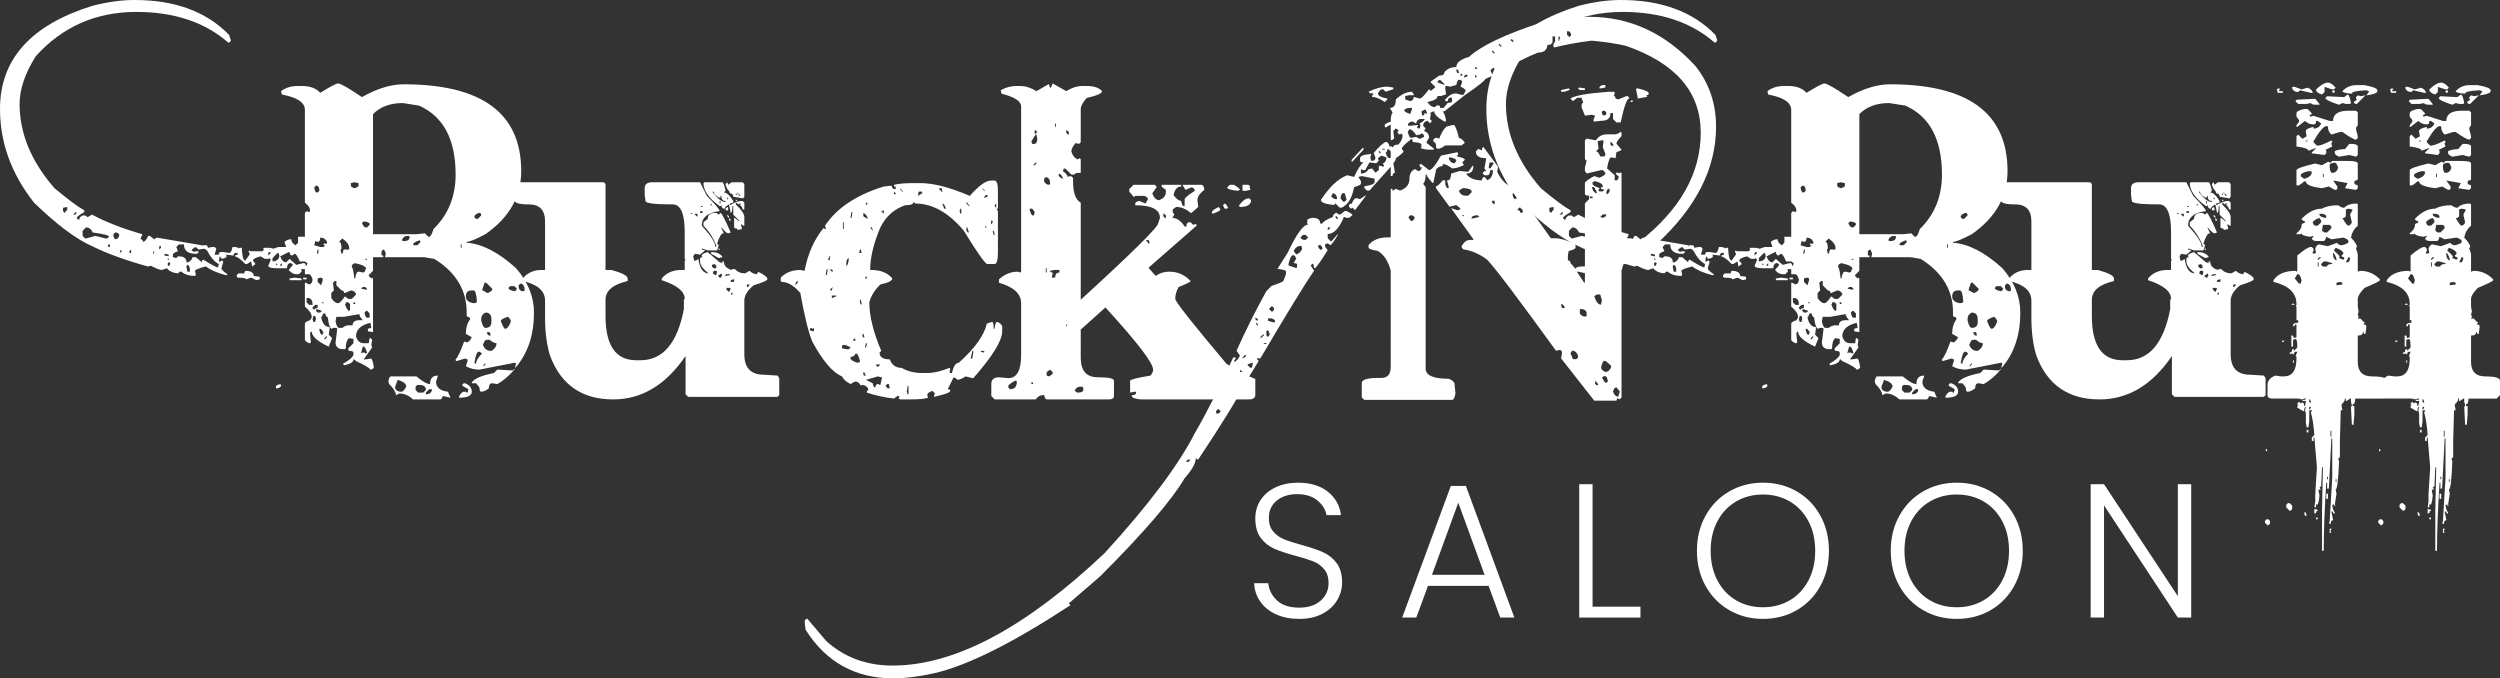
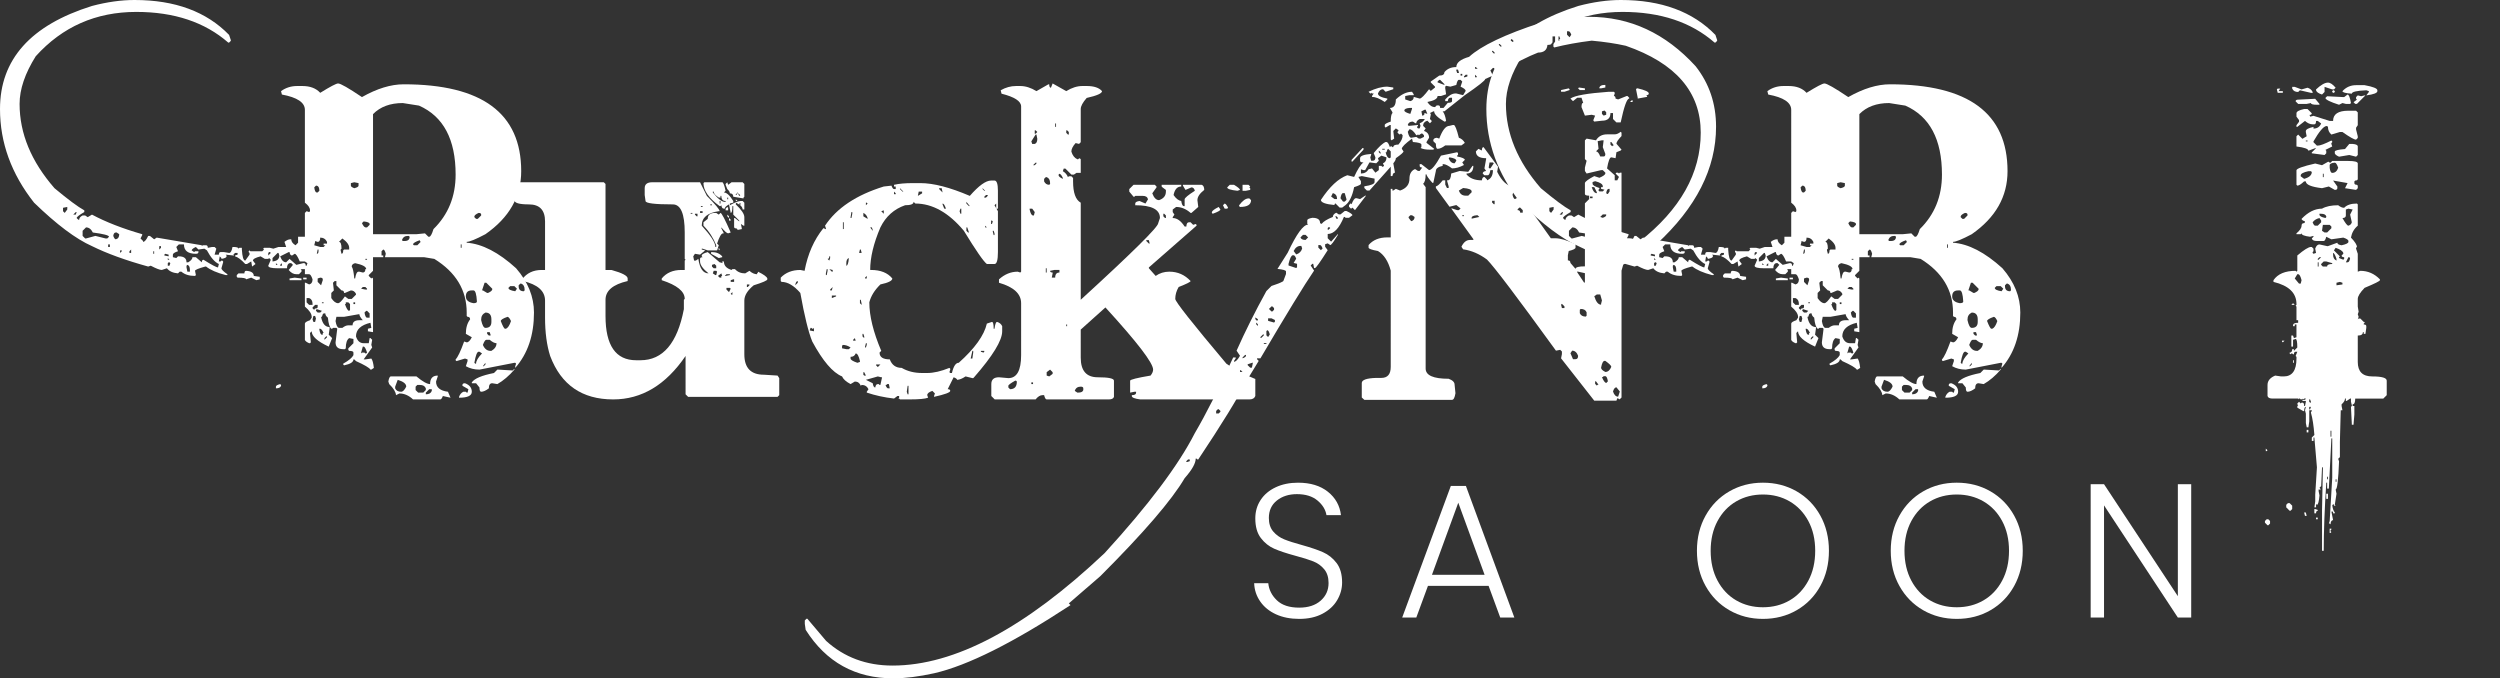
<svg xmlns="http://www.w3.org/2000/svg" version="1.1" id="Layer_1" x="0px" y="0px" viewBox="0 0 458.672 124.453" style="enable-background:new 0 0 458.672 124.453;" xml:space="preserve">
  <rect x="0" y="0" width="458.672" height="124.453" fill="#333333" stroke="none" />
  <style type="text/css">
	.st0{enable-background:new    ;}
	.st1{fill:#FFFFFF;}
</style>
  <g>
    <g class="st0">
      <path class="st1" d="M24.688,0c7.422,0,13.203,2.136,17.344,6.406l0.312,0.938V7.5l-0.312,0.312H41.875    c-4.297-3.75-9.922-5.625-16.875-5.625c-7.396,0-13.541,2.709-18.438,8.125    c-1.979,3.151-2.969,6.068-2.969,8.75c0,5.417,2.136,10.573,6.406,15.469    c2.5,2.084,4.323,3.438,5.469,4.062v0.312C14.558,39.428,14.089,39.792,14.062,40l0.312,0.312h0.156    c0-0.312,0.209-0.572,0.625-0.781H15.625l0.469,0.312L16.875,39.375c2.526,1.354,5.6,2.553,9.219,3.594    V43.125l-0.312,0.625L26.25,44.219V44.375c0.287,0,0.6-0.364,0.938-1.094H27.5l0.781,0.625l0.469-0.312    L37.031,45v0.156L37.188,45h0.625c0.209,0,0.312,0.156,0.312,0.469l0.781-0.156H39.375l0.312,0.312    l-0.312,1.094h0.781c0-0.312,0.104-0.469,0.312-0.469h0.625l0.938,0.156c0.287,0,0.495-0.364,0.625-1.094    h0.312C43.49,45.339,43.75,45.443,43.75,45.625l0.156-0.156H44.375v0.312    c0.078,1.354,0.287,2.031,0.625,2.031l0.781-1.094v-0.312L45.625,46.25v-0.156l0.156-0.156l0.156,0.156    h2.188l0.312-0.312L48.281,45.625l0.156-0.156h1.094l0.625,0.156l0.938-0.312H52.5l-0.312-0.938    c0.391-0.312,0.755-0.469,1.094-0.469h0.156c0,0.417,0.26,0.781,0.781,1.094l0.469-0.469V43.438    h1.25v-4.375L56.25,38.75l0.469,0.156L56.875,38.75v-0.156c0-0.469-0.312-0.938-0.938-1.406V20.156    c0-1.354-1.406-2.291-4.219-2.812l-0.156-0.625c0.859-0.625,1.849-0.938,2.969-0.938h0.938    c1.432,0,2.525,0.417,3.281,1.25c1.849-1.146,2.942-1.719,3.281-1.719c0.442,0,1.9,0.834,4.375,2.5    c2.76-1.562,5.312-2.344,7.656-2.344c14.375,0,21.562,5.312,21.562,15.938    c0,4.662-2.188,8.516-6.562,11.562c-1.771,0.938-2.917,1.406-3.438,1.406v0.156    c2.838,0.209,5.859,1.771,9.062,4.688c2.188,2.526,3.281,5.234,3.281,8.125    c0,4.167-1.146,7.553-3.438,10.156v-0.312l0.156-0.469l-0.156-0.156H94.375l-6.406,1.25    c-0.938,0-1.771-0.208-2.5-0.625l0.312-0.938v-0.312l-0.469-0.156L83.75,66.25l-0.156-0.156V65.938    c0.391-0.391,0.911-1.484,1.562-3.281L85.625,62.812c0.312,0,0.625-0.312,0.938-0.938l-1.094-0.625    c0-1.094,0.26-1.979,0.781-2.656c0-0.312-0.156-0.469-0.469-0.469L85.625,57.969v-0.625    c0-4.114-1.979-7.396-5.938-9.844l-1.875-0.312H70.625l0.156-0.625c-0.131-0.521-0.287-0.781-0.469-0.781    L70,46.094V46.875h0.312v0.312h-1.875v2.5l-0.781,0.781V50.625l0.469,0.469l0.156-0.156l0.156,0.156v9.844    L67.5,60.781V60.312l0.625-0.156l-0.156-0.938c-1.771,0.417-2.656,1.25-2.656,2.5    c0.26,0.834,0.729,1.25,1.406,1.25h0.938l0.156-0.938h0.156l0.312,0.312l-0.156,0.938L68.281,63.75    l-1.562,2.188h0.312l1.094-0.156c0.208,0.234,0.364,0.808,0.469,1.719L68.125,67.812h-0.156    c-0.209-0.338-1.094-0.859-2.656-1.562L65,65.938h-0.156c0,0.495-0.573,0.859-1.719,1.094    L62.969,66.875v-0.156c1.016-0.572,1.641-1.094,1.875-1.562V64.688c0-0.208-0.261-0.312-0.781-0.312    l-0.156-0.156v-0.312l0.938-0.938V62.188l-0.781-0.156c-0.417,0.287-0.625,0.912-0.625,1.875l-0.156,0.156    h-0.312c-0.938,0-1.406-0.416-1.406-1.25l0.312-2.5l-0.156-0.156h-0.625L60.938,60.312h-0.156    c-0.312-0.26-0.521-0.938-0.625-2.031c-0.312-0.234-0.469-0.494-0.469-0.781H59.375l-0.156,0.156    L59.062,58.125h-0.156c0.234,1.25,0.755,1.875,1.562,1.875v0.312l-0.156,1.094l0.625,0.625l-0.625,1.562    c-2.084-0.963-3.125-1.9-3.125-2.812l-0.312,0.312l0.156,1.719L56.875,62.969h-0.156    c-0.469-0.208-0.729-0.416-0.781-0.625V59.375c0-0.208,0.312-0.416,0.938-0.625l0.312-0.469V58.125    c0-0.547-0.417-1.172-1.25-1.875v-4.375h0.156l0.625,0.312c0.416-0.104,0.625-0.416,0.625-0.938    c-0.209-0.625-0.417-0.938-0.625-0.938H55.938V49.375h-0.781l0.156,0.156v0.312l-0.469,0.469H54.375    c-0.521,0-0.99-0.26-1.406-0.781l0.781-0.938l-0.312-0.312H53.125    c-0.312,0.104-0.469,0.417-0.469,0.938H50.938c-1.146,0-1.719-0.156-1.719-0.469l0.469-1.094    l-0.312-0.312L49.219,47.5h-0.625l-0.781-0.469c-0.938,0.234-1.406,0.495-1.406,0.781l0.469,0.625    l-0.625,0.469l-0.156-0.938L45.312,48.438H45c-0.755-0.807-1.38-1.275-1.875-1.406V46.875l0.469-0.156    v-0.312H43.125l-0.312,0.312l0.156,0.156H42.812l-1.406-0.156L41.562,46.875v0.156    c0,0.209-0.312,0.365-0.938,0.469v-0.156l-0.312-0.312l-0.156,0.938h0.312L40.625,47.812h0.156    l0.156,0.156V48.125l-0.312,1.094c0,0.234,0.365,0.6,1.094,1.094v0.156h-0.312    c-1.614-0.416-2.812-0.938-3.594-1.562h-0.156c-1.25,0.339-1.875,0.6-1.875,0.781l0.156,0.781    L35.781,50.625c-1.067,0-1.9-0.26-2.5-0.781h-0.312l-0.312,0.312c-0.938-0.078-1.614-0.391-2.031-0.938    l-0.938,0.312c-0.364,0-1.041-0.26-2.031-0.781l-0.469,0.156c-4.141-1.146-7.578-2.396-10.312-3.75    c-2.942-1.302-6.484-3.958-10.625-7.969C2.084,31.901,0,26.172,0,20C0,10.912,5.625,4.609,16.875,1.094    C19.636,0.365,22.24,0,24.688,0z M11.562,38.125v0.625l0.312,0.312l0.469-0.625v-0.469L11.562,38.125z     M13.438,39.375h0.469l0.156-0.469h-0.156L13.438,39.375z M15.156,42.344v0.938L15.625,43.75h0.156    L17.5,43.281L19.375,43.75h0.312L20,43.438c0-0.26-0.989-0.521-2.969-0.781    c-0.312-0.625-0.729-0.938-1.25-0.938L15.156,42.344z M19.844,44.844v0.469h0.312v-0.469H19.844z     M20.781,43.281c0.156,0.417,0.312,0.625,0.469,0.625c0.417-0.104,0.625-0.416,0.625-0.938l-0.469-0.312    H21.25C20.99,42.656,20.834,42.865,20.781,43.281z M22.031,45.938v0.469l0.312-0.312V45.938H22.031z     M23.75,46.094v0.312h0.312v-0.625L23.75,46.094z M28.125,46.094v0.469h0.156v-0.469H28.125z M29.219,45.156    v0.625l0.312-0.312v-0.312H29.219z M30.312,46.562l-0.156,0.156V46.875l0.781,0.156v-0.312L30.312,46.562z     M30.781,47.344v0.312h0.312L30.781,47.344z M30.938,48.125l-0.156,0.156V48.75h0.312L31.25,48.281    L31.094,48.125H30.938z M32.344,45.312l0.312,0.781c-0.625,0.209-0.938,0.417-0.938,0.625v0.469l0.625,0.156    l0.312-0.312h0.156c0.938,0,1.406,0.365,1.406,1.094h0.312c0.521-0.312,0.781-0.625,0.781-0.938h0.625    l1.094,0.938c0-0.312,0.104-0.469,0.312-0.469C38.828,48.594,39.714,49.062,40,49.062l0.156-0.625    c-0.755-0.338-1.484-1.172-2.188-2.5L37.5,45.625l-1.094,0.156L35.938,45.312    c-0.469,0.209-0.729,0.417-0.781,0.625L35.625,46.25l0.156-0.156h0.625V46.25    c0,0.209-0.156,0.312-0.469,0.312c-1.458,0-2.188-0.572-2.188-1.719h-0.938L32.344,45.312z M34.375,48.594    L34.219,48.75v0.312l0.156,0.781h0.469v-0.312C34.844,48.984,34.688,48.672,34.375,48.594z M45.156,49.688    c0.938,0.053,1.406,0.365,1.406,0.938l1.094,0.156V51.25l-0.625,0.156l-0.938-0.469l-0.938,0.312    c0-0.208-0.521-0.312-1.562-0.312l-0.156-0.156v-0.312l0.312-0.312h1.094    C44.844,49.844,44.948,49.688,45.156,49.688z M49.375,46.25l-0.156,0.156V46.875l0.469-0.469L49.531,46.25    H49.375z M50,47.344v0.625c0.834-0.078,1.25-0.442,1.25-1.094l-0.156-0.469H50.938L50,47.344z M50.625,48.281    v0.312h0.312L50.625,48.281z M51.406,70.468l0.156,0.156v0.156c-0.104,0.312-0.416,0.469-0.938,0.469    v-0.312C50.625,70.755,50.886,70.599,51.406,70.468z M51.406,47.031    c0.26,0.729,0.625,1.094,1.094,1.094l0.625-0.625l1.25,1.094l1.25-0.312h0.156    c0.208,0,0.312,0.156,0.312,0.469H56.25l0.156-0.469l-0.469-0.312H55    c-0.391-0.938-0.703-1.406-0.938-1.406l-0.469,0.312c-0.261,0-0.417-0.208-0.469-0.625h-0.156    L51.406,47.031z M51.406,48.594V48.75h0.312v-0.469L51.406,48.594z M54.062,50.938l1.25,0.156v0.312H53.125    v-0.312L54.062,50.938z M55.625,50.938h0.625V51.25h-0.625V50.938z M56.25,54.688v0.781l0.469,0.469h0.625v-0.156    c0-0.572-0.209-0.938-0.625-1.094H56.25z M57.344,56.406v0.156l0.312,0.312    c0-0.208,0.156-0.312,0.469-0.312l0.156-0.156V55.938H57.812L57.344,56.406z M57.5,57.969l-0.156,0.625    L57.5,59.062h0.312l0.156-0.625l-0.156-0.469H57.5z M57.656,34.375c0.078,0.625,0.234,0.938,0.469,0.938    h0.156L58.594,35c0-0.547-0.156-0.859-0.469-0.938h-0.156L57.656,34.375z M58.75,43.594    c0,0.521-0.156,0.781-0.469,0.781l-0.469-0.156V44.375L57.656,45L58.75,45.312h0.625L59.688,45H59.375v-0.312    H60V44.375C59.739,43.854,59.322,43.594,58.75,43.594z M58.125,56.719L57.969,56.875v0.156l0.312,0.312H58.75    l0.312-0.312L58.125,56.719z M58.281,45.781L58.125,46.562c0.208,0,0.312-0.156,0.312-0.469v-0.312H58.281z     M58.281,51.094v0.625l0.625,0.625l0.312-0.938V51.25c0-0.208-0.156-0.312-0.469-0.312L58.281,51.094z     M58.594,60.312v0.156c0.104,0.625,0.26,0.938,0.469,0.938h0.156v-0.312H59.375    c-0.209-0.469-0.417-0.729-0.625-0.781H58.594z M59.062,55.469V55.625h0.312v-0.156H59.062z     M59.531,62.031v0.312L60,61.875v-0.156h-0.156L59.531,62.031z M61.094,51.875L61.25,53.281L60.781,53.75    v0.938c0.416,0.625,0.833,0.938,1.25,0.938c0.26,0,0.677-0.416,1.25-1.25l0.625,0.469h0.625l0.781-0.781    v-0.156c-0.209-0.416-0.521-0.625-0.938-0.625L63.281,53.75H63.125c0-0.312-0.156-0.469-0.469-0.469    l-0.938-0.938V51.562h-0.312L61.094,51.875z M63.125,58.125h-1.406l-0.156,0.781    c0.13,0.781,0.338,1.198,0.625,1.25h0.625c0.391-0.312,0.755-0.469,1.094-0.469h0.781    c0-0.625,0.416-0.938,1.25-0.938h0.625c-0.417-0.469-0.625-0.833-0.625-1.094h-0.156L63.125,58.125z     M62.188,44.375c0.312,0,0.469,0.417,0.469,1.25L62.5,45.781v0.156l0.156,0.625    c0.208,0,0.312-0.208,0.312-0.625l0.156-0.156h0.938v-0.312c0-0.547-0.417-1.119-1.25-1.719L62.188,44.375z     M63.438,55.469v0.312h-0.156c0.286,0.834,0.547,1.25,0.781,1.25l0.156-0.156v-1.094l-0.312-0.312H63.438z     M64.375,33.594v0.469c0,0.156,0.208,0.312,0.625,0.469c0.521-0.13,0.781-0.286,0.781-0.469v-0.469    L65,33.438L64.375,33.594z M64.531,48.906c0.208,0.287,0.364,1.016,0.469,2.188h0.156    c0.13-0.833,0.338-1.25,0.625-1.25h0.156L66.562,50c0.312,0,0.469-0.208,0.469-0.625h0.156    c0-0.442-0.678-0.807-2.031-1.094C64.739,48.386,64.531,48.594,64.531,48.906z M64.844,55.469v0.312    h0.312v-0.312H64.844z M66.25,52.969l0.781,0.156h0.312v-0.156l-0.312-0.312H66.562L66.25,52.969z     M66.562,63.594L66.25,64.688v0.156l0.156-0.156H66.875l0.156,0.156h0.156l0.156-0.156    c-0.234-0.729-0.443-1.094-0.625-1.094H66.562z M66.719,40.625l-0.312,0.312    c0.208,0.469,0.416,0.729,0.625,0.781h0.312L67.812,41.25v-0.156    C67.812,40.859,67.447,40.703,66.719,40.625z M66.875,57.344c0.104,0.625,0.26,0.938,0.469,0.938h0.469    V57.5l-0.469-0.469H67.188L66.875,57.344z M67.031,47.5v0.156h0.312V47.5H67.031z M68.438,20.938v22.031    h7.969l1.562-0.156l0.625,0.625H78.75c0.234,0,0.494-0.469,0.781-1.406c2.708-2.656,4.062-5.989,4.062-10    c0-6.458-2.24-10.677-6.719-12.656l-2.969-0.469C71.588,18.906,69.766,19.584,68.438,20.938z     M80.312,68.906v0.156L80,70c0,1.068,0.729,1.693,2.188,1.875l0.469,1.094L81.25,72.656    c-0.156,0.417-0.312,0.625-0.469,0.625h-5c-0.781-0.729-1.615-1.094-2.5-1.094l-0.625,0.312    c-0.053-0.599-0.469-1.275-1.25-2.031L71.25,70c0.104-0.625,0.26-0.938,0.469-0.938h4.688    c1.119,0.938,1.953,1.406,2.5,1.406C78.906,69.428,79.375,68.906,80.312,68.906z M72.969,69.688    L72.5,70.937v0.312c0.182,0.417,0.547,0.625,1.094,0.625c0.312,0,0.625-0.312,0.938-0.938    C74.531,70.416,74.01,70,72.969,69.688z M73.75,44.062l0.156,0.156h0.312c0.625,0,0.938-0.26,0.938-0.781    L75,43.281h-0.156C74.271,43.281,73.906,43.542,73.75,44.062z M75.781,44.844L75.938,45h0.625l0.625-0.625    l-0.156-0.156V44.062C76.197,44.35,75.781,44.609,75.781,44.844z M76.25,70.937v0.625l0.469,0.469h0.938    l0.469-0.469v-0.312c-0.156-0.416-0.521-0.625-1.094-0.625H76.562L76.25,70.937z M78.125,72.031v0.312    c0.572,0,0.938-0.208,1.094-0.625v-0.312H78.75L78.125,72.031z M85.312,70.312    c0.833,0.312,1.25,0.834,1.25,1.562c0,0.729-0.781,1.094-2.344,1.094v-0.156    C84.375,72.37,84.635,72.057,85,71.875h0.469l0.156,0.156h0.156l0.156-0.625l-1.094-0.625v-0.156    C84.844,70.416,85,70.312,85.312,70.312z M84.531,44.844v0.625h0.156v-0.625H84.531z M85.469,54.375    c0,0.678,0.469,1.094,1.406,1.25c0.416,0,0.625-0.104,0.625-0.312c-0.078-1.354-0.287-2.031-0.625-2.031    h-0.312C85.833,53.281,85.469,53.646,85.469,54.375z M94.375,67.656v0.156    c-0.99,1.146-2.031,2.031-3.125,2.656l-0.938-0.156c-0.417,0-0.625,0.312-0.625,0.938    c-0.547,0.417-1.016,0.625-1.406,0.625c-0.209,0-0.312-0.26-0.312-0.781l-0.625-0.781H86.562v-0.156    c0.469-0.703,1.822-1.275,4.062-1.719l0.625-0.625h0.156l2.656,0.156L94.375,67.656z M87.031,39.688    v0.156l0.312,0.312h0.312l0.625-0.625V39.375c0-0.208-0.156-0.312-0.469-0.312    C87.344,39.271,87.083,39.479,87.031,39.688z M87.031,66.562l0.156,0.156h0.156    c0-0.494,0.364-1.119,1.094-1.875l-0.469-0.312H87.812C87.525,64.531,87.266,65.209,87.031,66.562z     M88.281,58.594V58.75c0.208,0.938,0.469,1.406,0.781,1.406c0.729,0,1.094-0.364,1.094-1.094v-0.469    c0-0.833-0.365-1.25-1.094-1.25C88.541,57.604,88.281,58.021,88.281,58.594z M88.906,51.875l-0.469,1.406    h0.156L89.375,53.75h0.156C90,53.542,90.26,53.334,90.312,53.125v-0.156L89.219,51.875H88.906z     M88.594,63.281C88.906,64.011,89.375,64.375,90,64.375h0.156c0.625-0.364,0.938-0.833,0.938-1.406    c-0.339,0-0.756-0.208-1.25-0.625h-0.625C89.036,62.344,88.828,62.656,88.594,63.281z M88.594,67.188H88.75    l0.312-0.312v-0.312L88.594,67.188z M89.375,60.938V61.25l0.312,0.312H90v-0.156l-0.156-0.469H89.375z     M91.875,58.906c0.364,0.938,0.625,1.406,0.781,1.406h0.156c0.364-0.13,0.677-0.599,0.938-1.406    c-0.209-0.469-0.417-0.729-0.625-0.781C92.291,58.412,91.875,58.672,91.875,58.906z M93.281,52.812    c0,0.287,0.416,0.495,1.25,0.625l0.312-0.469L94.375,52.5h-0.781L93.281,52.812z M95.156,52.344V52.5    c0,0.625,0.312,0.938,0.938,0.938L96.25,53.281V53.125c0-0.572-0.209-0.938-0.625-1.094h-0.156L95.156,52.344z    " />
      <path class="st1" d="M95.312,33.438h15.469l0.312,0.312v15.781h1.094c1.979,0.547,2.969,1.068,2.969,1.562    v0.469c-2.709,0.625-4.062,1.771-4.062,3.438v2.969c0,5.417,1.875,8.125,5.625,8.125H117.5    c4.114,0,6.771-3.125,7.969-9.375V55l0.156-0.156c0-1.38-1.406-2.525-4.219-3.438v-0.312    c0.859-1.041,2.057-1.562,3.594-1.562h0.625V47.812l0.156-0.156L125.625,47.5v-4.844    c0-3.438-0.729-5.156-2.188-5.156c-3.334,0-5-0.208-5-0.625l-0.156-1.094v-1.25    c0-0.729,0.469-1.094,1.406-1.094h8.75l1.25,2.5c1.562,1.562,2.344,2.5,2.344,2.812H131.875    c-2.084,0.287-3.125,1.172-3.125,2.656c1.666,1.823,2.5,3.125,2.5,3.906h0.156V45    c-0.547-1.38-1.328-2.578-2.344-3.594v-0.625l0.781-0.625c0-0.729,0.469-1.094,1.406-1.094h0.156    l0.469,0.312l0.312-0.312c0.208,0,0.833,1.198,1.875,3.594l-0.469,0.156c-0.209,0-0.625-0.364-1.25-1.094    V41.875l0.469,0.938h-0.156c-0.312,0-0.678,0.625-1.094,1.875L131.875,45l-0.312,0.938h-1.719l-0.938-0.312    H128.75v0.156l0.625,0.156l-0.938,0.781L127.5,46.562l-0.312,0.469l0.156,0.781h0.312L128.125,47.5    c0.26,1.771,0.885,2.656,1.875,2.656c-1.042-0.833-1.562-1.562-1.562-2.188V47.5    c0-0.208,0.156-0.312,0.469-0.312L128.75,47.031V46.875c0-0.208,0.364-0.416,1.094-0.625l2.188,1.875    l0.625,0.156L132.5,48.125v-0.156h0.312c0,0.756,0.469,1.276,1.406,1.562L134.375,49.375h0.469    c0.469,0.521,1.094,0.781,1.875,0.781L137.5,49.688c0.469,0.417,0.938,0.625,1.406,0.625v-0.156L139.062,50    v-0.156c1.067,0.521,1.641,0.938,1.719,1.25V51.25c0,0.209-0.834,0.573-2.5,1.094    c-1.146,0.938-1.719,1.875-1.719,2.812V65c0,2.5,1.197,3.75,3.594,3.75l2.5,0.156l0.312,0.469v3.125    l-0.312,0.312H126.25l-0.469-0.469V65.312c-3.62,5.312-8.047,7.968-13.281,7.968    c-5.703,0-9.558-2.656-11.562-7.968C100.312,63.334,100,60.99,100,58.281v-3.125    c0-1.771-1.354-2.969-4.062-3.594l-0.156-0.156V51.25c0.859-1.146,2.057-1.719,3.594-1.719H100V40.625    c0-2.083-0.99-3.125-2.969-3.125c-1.771,0-2.656-0.26-2.656-0.781v-2.812    C94.479,33.594,94.792,33.438,95.312,33.438z M126.719,39.062v0.156h0.312V39.062H126.719z M127.5,39.219    V39.375l0.312,0.312h0.156v-0.469H127.5z M128.438,38.75v0.312h0.469V38.75H128.438z M128.594,37.812v0.156    h0.312V37.812H128.594z M132.5,33.438c0.182,0,0.391,0.521,0.625,1.562l-0.312,0.312    c0.494,0,1.067,0.521,1.719,1.562v0.312l-0.625,0.156v0.312c0.911-0.521,1.588-0.781,2.031-0.781h0.312    l0.312,0.312v1.25H136.25c0-0.312-0.209-0.625-0.625-0.938h0.312v-0.156h-0.312L135.469,37.5l-0.312-0.312    L135,37.344V37.5c1.041,0.99,1.562,1.771,1.562,2.344v1.562h-0.156l-0.469-0.312l0.156,0.781v0.156    l-0.781,0.156c0-0.208-0.156-0.312-0.469-0.312l-0.156-0.156V40h0.156l0.781,0.625v-0.156l-1.094-1.094    v-1.562H134.375c0,0.834-0.104,1.25-0.312,1.25L133.75,37.5c-0.521,0.287-0.781,0.547-0.781,0.781h-0.156    c-0.261,0-0.417-0.208-0.469-0.625l-0.156,0.156h-0.156c-1.979-1.432-2.969-2.838-2.969-4.219    l0.156-0.156H132.5z M130.312,37.5v0.156h0.312V37.5H130.312z M130.469,46.25h0.156    c0.781,0,1.406,0.261,1.875,0.781v0.156l-0.625,0.156l-1.406-0.781V46.25z M130.625,48.594v0.312    l0.312,0.312h0.469V48.75l-0.312-0.312L130.625,48.594z M130.781,35.156v0.156    c0.911,1.146,1.641,1.719,2.188,1.719h0.156V36.875c-0.521,0-0.781-0.312-0.781-0.938h-0.156V36.25    h-0.312c-0.625-0.391-0.938-0.755-0.938-1.094H130.781z M130.938,49.688l-0.156,0.469l0.469,0.312h0.156    l0.156-0.625l-0.156-0.156H130.938z M131.719,45.625h0.312v0.312L131.719,45.625z M131.719,50.625l0.312,0.312    h0.312V50.625H132.5l-0.156-0.469L131.719,50.625z M132.031,36.875v0.469h0.156V36.875H132.031z M132.969,50.625    h0.156l0.781-0.156V50.312h-0.625L132.969,50.625z M133.438,33.438l0.156,0.469l0.625-0.469H136.25    l0.312,0.312v2.344L136.406,36.25v0.156l-1.875-0.312c0-0.416-0.209-0.625-0.625-0.625    c0-0.234-0.156-0.494-0.469-0.781l-0.312-0.781V33.75L133.438,33.438z M133.438,37.969l0.156,0.156v0.469    H133.125v-0.312L133.438,37.969z M133.281,52.812v0.312l0.469,0.469l0.312-0.625l-0.156-0.156H133.281z     M133.438,36.25v0.312h0.156V36.25H133.438z M133.438,39.375l0.312,0.312V40l-0.312-0.312V39.375z M133.75,40    l0.312,0.312v0.156H133.75V40z M134.062,51.406v0.312h0.625V51.25h-0.156L134.062,51.406z M134.062,53.906    l0.156,0.156h0.156v-0.469L134.062,53.906z M135,35.625v0.156h0.156v-0.312h0.312    c0,0.312,0.104,0.469,0.312,0.469v-0.156l-0.469-0.469L135,35.625z M135,36.562l0.312,0.312H135V36.562z     M137.031,52.188v0.469h0.156l0.312-0.312V52.188H137.031z" />
      <path class="st1" d="M181.836,33.125h0.625c0.416,0,0.625,0.625,0.625,1.875v3.281h-0.312v-0.938l-0.312,0.312    l0.625,1.094v7.5c0,1.459-0.209,2.188-0.625,2.188h-1.406c-0.6-0.442-2.006-2.474-4.219-6.094    c-2.787-3.333-5.756-5-8.906-5l-0.312-0.312c0,0.417-0.521,0.625-1.562,0.625    c-2.031,0.703-3.542,2.058-4.531,4.062c-1.25,2.917-1.875,5.521-1.875,7.812h0.156    c1.744,0,3.047,0.521,3.906,1.562c0,0.417-0.729,0.781-2.188,1.094    c-1.068,1.042-1.745,2.136-2.031,3.281c0,2.5,0.729,5.469,2.188,8.906l-0.312,0.312    c0,0.834,0.625,1.25,1.875,1.25c0.391,1.042,1.119,1.562,2.188,1.562c1.067,0.625,2.317,0.938,3.75,0.938h0.938    c1.172,0,2.525-0.312,4.062-0.938l0.156,0.156v0.156l-0.156,0.469l0.156,0.156h0.312    c0.286-1.25,0.703-1.875,1.25-1.875c2.942-2.63,4.661-5.025,5.156-7.188l0.938-0.312    c0.208,0,0.312,0.417,0.312,1.25h0.156c0.104-0.833,0.26-1.25,0.469-1.25    c0.442,0.131,0.755,0.391,0.938,0.781v0.938c0,1.693-1.719,4.506-5.156,8.438l-0.156,0.156h-0.156    l-1.25-0.312c-0.625,0.417-1.146,0.625-1.562,0.625c0-0.156-0.209-0.312-0.625-0.469l-1.094,2.187    c0.312,0,0.469,0.104,0.469,0.312c0,0.287-0.99,0.651-2.969,1.094v-0.156l0.156-0.469l-0.469-0.469    c-0.625,0.209-0.938,0.469-0.938,0.781l0.156,0.469c-0.547,0.209-1.641,0.312-3.281,0.312h-1.875    l-0.156-0.156h-0.156l0.156-0.156v-0.312h-0.312l-0.625,0.469c-1.797-0.208-3.464-0.572-5-1.094v-0.156    l0.312-0.469c-0.261-0.521-0.678-0.781-1.25-0.781l-0.156,0.156C157.721,70.261,157.356,70,156.836,70    l-0.781,0.468c-0.834-0.442-1.354-0.911-1.562-1.406c-1.719-0.703-3.542-2.838-5.469-6.406    c-0.703-1.719-1.433-4.688-2.188-8.906c-1.172-1.354-2.318-2.031-3.438-2.031l-0.156-0.156v-0.625    c0.911-0.938,2.109-1.406,3.594-1.406l0.781,0.156c0.572-3.072,1.719-5.677,3.438-7.812h0.156    l0.156,0.156h0.156V41.875l-0.156-0.469c2.135-3.229,5.729-5.625,10.781-7.188l1.406-0.156    c0.156,0.417,0.312,0.625,0.469,0.625h0.312v-0.469h-0.312v-0.312c0.885-0.208,2.031-0.312,3.438-0.312    h1.406c2.396,0,5.416,0.781,9.062,2.344C179.57,34.062,180.872,33.125,181.836,33.125z M145.898,52.344    l0.469-0.469v-0.312C146.133,51.562,145.977,51.823,145.898,52.344z M148.711,60.156l-0.156,0.469    l0.781,0.156v-0.625l-0.156,0.156h-0.156l-0.156-0.156H148.711z M151.68,49.375l-0.156,0.781v0.312    h0.156l0.156-0.781V49.375H151.68z M152.148,47.031c0,0.312-0.104,0.469-0.312,0.469l0.312,0.312    l0.156-0.469v-0.312H152.148z M152.148,49.375l0.469,0.469h0.156v-0.312L152.148,49.375z M152.305,53.125    v0.156h0.312l0.156-0.625L152.305,53.125z M152.617,54.219v0.469l0.781-0.312v-0.156H152.617z     M154.648,63.281l-0.156,0.156v0.469l0.781,0.156h0.469l0.312-0.312    C155.586,63.438,155.117,63.281,154.648,63.281z M154.648,40.781v1.25h0.156v-1.25H154.648z     M155.273,48.281V48.75c0.234,0,0.391-0.469,0.469-1.406C155.43,47.448,155.273,47.761,155.273,48.281    z M156.211,38.906l-0.156,0.938V40h0.156l0.156-0.781v-0.312H156.211z M156.992,64.844    c-0.156,0.417-0.469,0.625-0.938,0.625v0.312c0,0.234,0.416,0.495,1.25,0.781l0.469-0.156V66.25    C157.564,65.312,157.305,64.844,156.992,64.844z M156.523,62.344V62.5h0.469l-0.156-0.469    L156.523,62.344z M157.773,45.781l-0.156,0.625h0.469l-0.156-0.625H157.773z M157.773,55v0.625l0.312,0.312    v-0.156L157.93,55H157.773z M158.242,61.25v0.469l0.312,0.312v-0.312L158.398,61.25H158.242z     M158.398,39.062v0.625l0.781,0.469V40C159.049,39.558,158.789,39.245,158.398,39.062z M158.398,68.281    V68.75l0.156,0.156h0.312l-0.312-0.625H158.398z M158.711,50.938v0.156h0.312V50.625L158.711,50.938z     M158.867,62.969l-0.156,0.625V63.75h0.156l0.156-0.469v-0.312H158.867z M158.867,37.188v0.469l0.312-0.312    l-0.156-0.156H158.867z M158.867,69.688l1.25,0.625c0.078,0.521,0.234,0.781,0.469,0.781    c0.052-0.416,0.208-0.625,0.469-0.625h0.156l0.156,0.156h0.156l0.312-1.406h-0.156l-0.625-0.156    L158.867,69.688z M159.648,41.719l0.469,0.625V42.188l-0.156-0.469H159.648z M160.742,66.875v0.156    l0.312,0.312l0.469-0.469H160.742z M161.68,38.75l0.469,0.469v-0.625L161.68,38.75z M162.461,70.625    c0.156,0.417,0.312,0.625,0.469,0.625h0.312l-0.156-0.781h-0.312l-0.156,0.156H162.461z M164.023,35.156    V35.625h0.312v-0.156L164.023,35.156z M165.117,34.531v0.156l0.469,0.469h0.156L165.117,34.531z     M166.523,70.781l-0.156,1.094l0.156,0.469h0.156v-1.562H166.523z M168.555,35.156l-0.156,0.781    l0.781-0.469v-0.312H168.555z M172.305,34.531v0.156l0.625,0.625l-0.156-0.781H172.305z M172.93,37.344    V37.5l0.312,0.781h0.312C173.346,37.656,173.138,37.344,172.93,37.344z M176.211,38.281L176.055,38.75    l0.156,0.469h0.156v-0.938H176.211z M177.305,37.031v0.312l0.469,0.469h0.156L177.305,37.031z     M177.305,41.719v0.625l0.312,0.312h0.156l-0.312-0.938H177.305z M178.398,64.375l-0.312,1.406h0.312    l0.156-1.094V64.375H178.398z M179.961,64.375v0.156l0.469,0.156l0.156-0.156V64.375H179.961z     M180.273,34.531v0.156L180.586,35h0.156L180.273,34.531z M180.586,36.094V36.25h0.312l0.312-0.312v-0.156    h-0.312L180.586,36.094z M180.742,41.406v0.312h0.312L180.742,41.406z M181.836,40.469v0.625h0.156    l0.156-0.469l-0.156-0.156H181.836z M182.148,42.344V42.5l0.156,0.625h0.156v-0.312l-0.156-0.469    H182.148z" />
      <path class="st1" d="M193.125,15.312l2.5,1.406c1.016-0.625,2.005-0.938,2.969-0.938h0.781    c1.328,0,2.266,0.312,2.812,0.938c0,0.417-0.938,0.834-2.812,1.25c-0.729,0.834-1.094,1.511-1.094,2.031    v6.094l-0.312,0.312l-0.625-0.156c-0.521,0.573-0.781,1.094-0.781,1.562    c0.208,0.703,0.572,1.172,1.094,1.406h0.156l0.156-0.156h0.156l0.156,0.156v2.5H197.5l-0.469,0.312    h-0.469l-1.094-1.094h-0.312L195,31.406c0.442,0.261,0.755,0.625,0.938,1.094l0.156-0.156h0.469    l0.312,0.312v0.625c0,2.084,0.469,3.386,1.406,3.906V55C207.76,46.328,212.5,41.641,212.5,40.938L212.812,40    c0-1.562-1.511-2.344-4.531-2.344v-0.312c0-0.234,0.26-0.391,0.781-0.469l1.094,0.469l0.469-0.781    c-0.104-0.416-0.417-0.625-0.938-0.625h-1.406l-0.156,0.156h-0.156l-0.781-0.938V34.688l0.781-0.781    h3.906l0.312,0.312V34.375l-0.781,1.094c0.312,0.834,0.729,1.25,1.25,1.25c0.833-0.286,1.25-0.807,1.25-1.562    v-0.312l-0.625-0.469l-0.156-0.156v-0.312h3.594v0.312c-0.729,0-1.198,0.521-1.406,1.562    c0.442,0.651,0.911,1.016,1.406,1.094c0.104,0.625,0.26,0.938,0.469,0.938h0.156v-1.25    c0.025-0.26,0.65-0.781,1.875-1.562c-0.104-0.416-0.312-0.625-0.625-0.625L217.5,34.844l-0.469-0.781    v-0.156h3.438c0.312,0.104,0.469,0.417,0.469,0.938c-0.834,0.651-1.25,1.276-1.25,1.875l0.156,1.25    l-1.25,1.094h-0.156c-0.834-0.729-1.719-1.094-2.656-1.094l-0.625,0.469v0.469l0.312,0.469    l-0.312,0.469V40c0.781,0,1.51,0.521,2.188,1.562h0.312c0.025-0.521,0.182-0.781,0.469-0.781h0.312    l0.469,0.469l0.469-0.156l0.156,0.156v0.156l-8.75,7.656v0.156l1.25,1.406    c0.729-0.521,1.562-0.781,2.5-0.781c1.536,0,2.838,0.573,3.906,1.719    c0,0.156-0.729,0.521-2.188,1.094c-0.417,0.703-0.625,1.433-0.625,2.188c0,0.495,3.125,4.453,9.375,11.875    c1.458,1.042,3.229,1.979,5.312,2.812v3.125c-0.156,0.417-0.521,0.625-1.094,0.625h-20    c-1.042-0.13-1.562-0.338-1.562-0.625v-0.156c0.521,0,0.781-0.156,0.781-0.469v-0.156h-0.312    l-0.781,0.156v-2.187c0.025-0.208,1.275-0.521,3.75-0.938c0.312-0.391,0.469-0.755,0.469-1.094    c0-1.224-2.917-5.025-8.75-11.406l-4.531,4.062V65.625c0,2.396,1.041,3.594,3.125,3.594    c1.979,0,2.969,0.209,2.969,0.625v2.968c-0.104,0.312-0.417,0.469-0.938,0.469h-11.406    c-0.183,0-0.339-0.26-0.469-0.781H191.25c-0.417,0-0.834,0.261-1.25,0.781h-7.5l-0.625-0.625v-2.188    c0-0.833,0.469-1.25,1.406-1.25L185,69.375c1.562,0,2.344-1.406,2.344-4.219V55.625    c0-1.719-1.354-2.969-4.062-3.75V51.25c1.041-0.938,2.188-1.406,3.438-1.406L187.188,50l0.156-0.156    v-30.312c0-0.963-1.198-1.744-3.594-2.344l-0.156-0.625c0.911-0.521,1.849-0.781,2.812-0.781h0.781    c0.963,0,1.953,0.312,2.969,0.938l2.188-1.25H192.5c0,0.417,0.104,0.625,0.312,0.625L193.125,15.312z     M185,70.781v0.312l0.312,0.312c0.833,0,1.25-0.469,1.25-1.406l-0.156-0.156H186.25    C185.416,70.312,185,70.625,185,70.781z M188.906,38.281v0.156c0.156,0.729,0.364,1.094,0.625,1.094    h0.156l0.156-0.625l-0.469-0.625H188.906z M190,24.688l-0.781,1.25l0.156,0.469h0.469    c0.312-0.104,0.469-0.416,0.469-0.938l-0.156-0.781H190z M189.219,70.156v0.312h0.312v-0.312H189.219z     M189.531,30.312h0.312L190.156,30v-0.156H190L189.531,30.312z M189.844,23.906v0.625H190l0.312-0.312    L190,23.906H189.844z M191.562,32.812v0.469c0.208,0.417,0.521,0.625,0.938,0.625l0.156-0.156v-0.156    c0-0.572-0.209-0.938-0.625-1.094H191.875L191.562,32.812z M191.875,49.219V50h0.156v-0.781H191.875z     M192.031,68.281v0.625L192.5,69.062l0.625-0.469v-0.312l-0.469-0.469L192.031,68.281z M192.656,49.688    c0,0.209,0.156,0.312,0.469,0.312v0.156l-0.156,0.781h0.625c0-0.625,0.26-0.938,0.781-0.938v-0.469    h-0.938L192.656,49.688z M193.594,22.656v0.625H193.75v-0.625H193.594z M194.375,31.875l-0.156,0.156v0.156    c0.052,0.209,0.312,0.417,0.781,0.625v-0.156C194.791,32.188,194.583,31.928,194.375,31.875z M195.625,23.906    V24.375l0.312,0.312h0.156v-0.469l-0.312-0.312H195.625z M195.625,59.531v0.312h0.156v-0.312H195.625z     M197.188,71.718l0.469,0.312h0.156c0.547,0,0.859-0.156,0.938-0.469v-0.312    c0-0.208-0.156-0.312-0.469-0.312C197.708,70.937,197.344,71.198,197.188,71.718z M210.312,44.062v0.156    l0.469,0.469h0.156l-0.156-0.625H210.312z M213.438,39.219v0.469L213.75,40h0.156v-0.469l-0.312-0.312    H213.438z M223.594,37.969l0.312,0.469c0,0.183-0.469,0.443-1.406,0.781l-0.156-0.156v-0.156    C222.396,38.672,222.812,38.359,223.594,37.969z M224.688,37.344c0.208,0.053,0.416,0.312,0.625,0.781    l-0.156,0.156h-0.469l-0.312-0.625L224.688,37.344z M225.625,33.906h0.781    c0.729,0.443,1.094,0.756,1.094,0.938L227.031,35c-1.25-0.13-1.875-0.338-1.875-0.625L225.625,33.906z     M229.062,36.406h0.156l0.312,0.312c0,0.834-0.678,1.25-2.031,1.25l-0.156-0.156v-0.156    C227.969,36.823,228.541,36.406,229.062,36.406z M227.969,33.906h1.094l0.312,0.312l-0.156,0.156    l0.156,0.156v0.312L228.594,35h-0.625V33.906z" />
      <path class="st1" d="M246.719,38.711h0.312c0.729,0.339,1.094,0.6,1.094,0.781l-0.625,0.469h-0.625    l-0.156-0.156h-0.156c-0.859,2.084-1.849,3.125-2.969,3.125v0.781l0.625,0.625l1.25-1.406v0.156    c-0.755,1.25-1.224,1.875-1.406,1.875l-0.469-0.312l-0.469,0.156v0.469l0.469,0.625    c-1.38,2.188-2.161,3.281-2.344,3.281h-0.156l-0.156-0.781h-0.156l-0.312,0.312l0.625,0.938    c-1.797,2.631-5.078,7.995-9.844,16.094h-0.625v0.156l0.312,0.312l-2.188,3.594    c-1.614,3.177-4.583,8.007-8.906,14.492h-0.156l-0.156-0.156H219.375c0,0.859-0.677,2.057-2.031,3.594    c-2.369,4.036-7.525,10.025-15.469,17.969l-5.781,5l0.312,0.312c-10.547,6.927-18.88,11.094-25,12.5    c-2.838,0.625-5.338,0.938-7.5,0.938c-6.979,0-12.344-2.969-16.094-8.906l-0.156-1.094v-0.625l0.312-0.312    h0.156l3.438,4.062c3.334,3.021,7.396,4.531,12.188,4.531c11.381,0,24.35-6.875,38.906-20.625    c8.047-8.803,13.568-16.146,16.562-22.031c2.006-3.412,4.35-8.033,7.031-13.867h0.469v0.156    l-0.312,0.469v0.156c0.312,0,0.678-0.364,1.094-1.094l-0.625-0.938    c1.562-3.516,3.386-7.161,5.469-10.938l0.938-0.938c1.406-0.469,2.136-0.781,2.188-0.938l0.469-1.25    v-0.469c0-0.208-0.521-0.364-1.562-0.469l1.875-2.969c1.615-3.438,2.865-5.156,3.75-5.156l-0.156-0.156    v-0.625c0-0.208,0.312-0.364,0.938-0.469c0.938,0,1.406,0.312,1.406,0.938l0.156,0.156H242.5    c0.312-0.416,0.99-0.833,2.031-1.25c0-0.312,0.209-0.572,0.625-0.781l0.469,0.312h0.312L246.719,38.711z     M217.656,84.609v0.156h0.156l0.469-0.156v-0.312h-0.312L217.656,84.609z M223.125,75.39v0.469h0.469    l0.312-0.312v-0.156l-0.312-0.312h-0.156L223.125,75.39z M226.875,68.555v0.312h0.156v-0.312H226.875z     M227.5,67.93v0.312h0.469l-0.312-0.312H227.5z M227.656,68.867v0.469h0.312v-0.469H227.656z     M227.969,65.586v0.156c0.417-0.156,0.625-0.312,0.625-0.469v-0.156h-0.156L227.969,65.586z     M228.906,66.836v0.156l0.469,0.469h0.312l0.156-0.781v-0.156L228.906,66.836z M230.312,58.242v0.312    l0.312,0.312l0.156-0.156v-0.156L230.312,58.242z M230.469,59.18v0.312l0.312,0.312v-0.312    L230.469,59.18z M231.25,61.836v0.156h0.156l0.469-0.469v-0.156h-0.156L231.25,61.836z M231.875,62.93    v0.156h0.469v-0.156H231.875z M232.5,60.586l-0.156,0.156v0.781l0.312,0.312l0.312-0.469    C232.839,60.847,232.683,60.586,232.5,60.586z M232.656,58.398v0.469l1.094,0.312l0.156-0.156v-0.312    l-0.625-0.312H232.656z M232.812,56.68l0.469,0.469h0.156l0.312-0.312v-0.312l-0.312-0.312h-0.156    L232.812,56.68z M236.406,48.398v0.312l1.406,0.469l0.156-0.156v-0.625l-0.625-0.156l0.469-0.781    c-0.156-0.416-0.312-0.625-0.469-0.625h-0.156C236.928,46.836,236.667,47.357,236.406,48.398z     M237.344,46.055l0.469,0.625c0.573-0.182,0.938-0.547,1.094-1.094L238.75,45.117h-0.156    C238.073,45.117,237.656,45.43,237.344,46.055z M238.594,43.555c0.104,0.312,0.417,0.469,0.938,0.469    L240,43.555l-0.469-0.469h-0.469L238.594,43.555z M241.875,44.961v0.469l0.469,0.469l0.312-0.312    c-0.156-0.416-0.312-0.625-0.469-0.625H241.875z M290.312,3.086h1.25c7.5,0,14.01,3.021,19.531,9.062    c2.5,3.178,3.75,6.875,3.75,11.094c0,7.656-3.646,14.844-10.938,21.562    c-2.109,1.459-4.141,2.709-6.094,3.75L297.5,49.648V72.929l-0.312,0.312h-0.156l-0.156-0.156h-0.156    l-0.156,0.43H292.5l-6.094-7.773l0.156-0.781v-0.469l-0.312-0.312l-0.781,0.156    c-7.136-9.844-11.354-15.416-12.656-16.719c-1.406-1.041-2.865-1.666-4.375-1.875l-0.312-0.469    c0.391-0.833,0.911-1.25,1.562-1.25h0.625v-0.156l-4.062-5.625h0.156l0.938,0.312h0.312l0.312-0.312    l-0.781-0.625l-1.25,0.312l-2.5-3.438v-0.312c0.26,0,0.677-0.364,1.25-1.094h0.469v0.781l0.312,0.625h0.312    v-0.312l-0.312-1.094h0.156c0.364,0,0.572-0.416,0.625-1.25l1.562-0.469l1.562,0.156l0.781-1.094h0.156    c0,0.938-0.417,1.406-1.25,1.406v0.156c0.599,0.729,1.536,1.094,2.812,1.094    c0.052-0.416,0.208-0.625,0.469-0.625l0.469,0.469v0.156c0.729-0.26,1.094-0.885,1.094-1.875h-0.469    c-0.104,0.625-0.261,0.938-0.469,0.938h-0.625l-0.312-0.312c0-0.26,0.208-0.416,0.625-0.469l-0.312-0.469    l0.312-1.719v-0.156c-1.25,0-1.875-0.416-1.875-1.25l0.469-0.469l0.625,0.312c0-0.416,0.104-0.625,0.312-0.625    l2.656,3.594l-0.156,0.938c0.885,1.771,1.875,2.656,2.969,2.656l0.156,0.469L277.5,35.742    c0.13,0.521,0.286,0.781,0.469,0.781l0.781-0.469c0.625,0.521,2.552,3.073,5.781,7.656h0.781    c0.938,0,2.188,0.365,3.75,1.094v0.625c0,0.209-0.417,0.417-1.25,0.625l-0.156,0.781v0.938    c0.312,0,0.469,0.156,0.469,0.469l0.938,1.094c0-0.312,0.572-0.469,1.719-0.469v-11.562l0.781-0.781    v-0.625c-0.521,0-0.781-0.104-0.781-0.312v-2.031c0.104-0.286,0.677-0.703,1.719-1.25l0.938,0.312    c0.677-0.286,1.041-0.547,1.094-0.781v-0.156l-0.469-0.469H293.75l-2.656,0.625l-0.312-0.469v-0.625    l0.312-1.25l-0.312-0.312v-3.438l0.312-0.312l1.719,0.312c0.442-0.729,1.119-1.094,2.031-1.094H296.25    c0.338,0,0.703-0.156,1.094-0.469L297.5,24.336v0.625c-0.625,0.651-0.938,1.12-0.938,1.406l0.938,1.094    l-0.156,0.156l-0.781,0.312l-0.156,1.094l-0.781-0.156c-0.287,0-0.547,0.678-0.781,2.031l1.406,1.25    v0.938h0.469l0.312-0.625l-0.625-0.625l0.156-0.156h0.312l0.156,0.156l0.156-0.156H297.5v12.031h1.406    c0.521,0,1.146,0.209,1.875,0.625c7.5-5.885,11.25-12.552,11.25-20c0-7.447-4.584-12.76-13.75-15.938    c-1.85-0.416-3.933-0.729-6.25-0.938c-2.526,0.312-4.818,0.729-6.875,1.25L285,8.555V8.086l0.312-0.469    v-0.938h-0.469v1.094l-0.156,0.156c0,0.209-0.261,0.312-0.781,0.312    c-0.078,0.938-0.651,1.406-1.719,1.406c-1.693,0.651-4.089,1.85-7.188,3.594h-0.156l-0.781-0.781    h-0.156l-0.469,0.469l0.469,0.938l-1.406,0.625c0,0.261-1.25,1.25-3.75,2.969L265,20.43h-0.312    c0.286,0.339,0.494,0.912,0.625,1.719l-0.156,0.156H265c-1.25-0.729-1.875-1.354-1.875-1.875h-0.156    l-0.625,0.312L262.5,20.898v0.156l-0.156,0.781l0.312,0.312v0.156l-0.312,0.312l-0.469-0.469    c-0.521,0.156-0.781,0.469-0.781,0.938l0.469,0.469l-0.312,0.469c0.625,0.209,0.938,0.625,0.938,1.25    l-0.469,0.781v0.156l1.406,1.094l-0.156,0.156h-0.625c-0.729,0-1.303-0.104-1.719-0.312l0.156-0.156    v-0.469c0-0.234-0.521-0.391-1.562-0.469l-0.156-0.625c-1.25,0.912-1.875,1.537-1.875,1.875l0.312,0.469    c0,0.183-0.469,0.6-1.406,1.25c0,0.261-0.156,0.573-0.469,0.938l0.312,1.719    c-0.261,0-0.417,0.209-0.469,0.625h-0.312v-1.719l-3.906,4.375h-0.469l-0.469-0.469v-0.312    c1.25-0.182,1.875-0.442,1.875-0.781v-0.625l-2.344-0.469l-0.625,0.156l0.469,0.781v0.469    c0,0.156-0.416,0.365-1.25,0.625c-0.312,1.589-0.833,2.683-1.562,3.281l-0.625,0.469h-0.469L245,37.305    l-0.156,0.156v0.156c-1.666-0.156-2.5-0.469-2.5-0.938c1.589-2.422,3.203-3.932,4.844-4.531l1.25,0.312    c0.651-1.432,1.225-2.317,1.719-2.656c-0.416,0-0.625-0.104-0.625-0.312v-0.469    c0-0.416,0.677-0.677,2.031-0.781v0.156l-0.156,0.469l0.156,0.625h0.312    c0.312,0,0.469-0.208,0.469-0.625l-0.312-0.781c0.911-1.119,1.641-1.797,2.188-2.031h0.156    c0.208,0,0.416,0.312,0.625,0.938l0.156-0.156h0.156l0.156,0.156h0.156c0-0.312,0.312-0.469,0.938-0.469    c0.521-0.599,0.781-1.172,0.781-1.719l-0.312-0.312l-0.156,0.156h-0.156l-0.312-0.312v-0.156    l0.156-0.156v-0.156l-0.469-0.312l-0.469,0.469l0.156,1.406l-0.469,0.312l-0.156-0.156v-2.656H255    l-0.781,0.469l-0.156-0.156v-0.312c0-0.182,0.364-0.391,1.094-0.625c0-0.859,0.104-1.38,0.312-1.562    v-0.156L255,19.805c0.729,0,1.094-0.521,1.094-1.562c0.989-0.938,1.979-1.406,2.969-1.406l0.312,0.469    v0.156h-0.781l-0.781,0.156v0.625l0.938,0.312c0.416-0.104,0.625-0.364,0.625-0.781l1.094,0.312    c0.286,0,0.859-0.572,1.719-1.719l0.312,0.312l0.781-0.625v-0.156L262.5,15.117v-0.156l1.562-1.094    c0.625,0,0.938-0.208,0.938-0.625c0.521-0.625,1.25-0.938,2.188-0.938c0-0.807,0.781-1.432,2.344-1.875    c2.213-2.031,6.588-4.114,13.125-6.25l4.688-0.781L287.5,3.555C287.5,3.242,288.438,3.086,290.312,3.086z     M243.75,41.68l-0.156,0.156v0.312H243.75l0.312-0.312l-0.156-0.156H243.75z M244.531,35.43l-0.312,0.625    l0.625,0.469h0.469C245.312,35.925,245.053,35.561,244.531,35.43z M245,39.648l0.156,0.469h0.312v-0.156    l-0.312-0.312H245z M245.938,36.367l0.469,0.625h0.312l0.312-0.312v-0.156l-0.312-1.094h-0.312    C246.198,35.43,246.042,35.742,245.938,36.367z M250.469,35.898h0.156l-2.031,2.656l-0.469-0.469    l-0.156,0.156h-0.156l-0.312-0.312v-0.312l0.312-0.312l0.156,0.156    c0.287-0.729,0.547-1.094,0.781-1.094h0.156l0.625,0.156L250.469,35.898z M250,27.148h0.156v0.312    l-2.031,2.188h-0.156v-0.312L250,27.148z M252.812,29.023l0.156,0.469L252.5,29.961l-1.094-0.156H251.25    l-0.781,1.406h-0.312l-0.469-0.156v0.781c0.625,0,1.094-0.26,1.406-0.781l0.625-0.156l0.625,0.781    l0.625-0.469v-0.781h0.469l0.156,0.156H253.75l0.156-0.156v-0.156L253.75,30.117v-0.156    c0.416-0.182,0.625-0.547,0.625-1.094l-0.938-0.312L252.812,29.023z M267.344,27.93L267.5,28.086v0.312    l-0.156,0.156v0.156c0.938,0.183,1.406,0.391,1.406,0.625l-0.469,0.469l0.312,0.469    c-0.781,0.417-1.511,0.625-2.188,0.625c-0.703-0.521-1.225-0.781-1.562-0.781h-0.156v0.312    c-0.834,0.183-1.25,0.495-1.25,0.938l-0.469,2.188h-0.156c-0.729-0.807-1.094-1.328-1.094-1.562h-0.156    c0,0.912-0.156,1.484-0.469,1.719l0.469,0.625v33.281c0,1.25,1.406,1.875,4.219,1.875    c0.729,0.261,1.094,0.625,1.094,1.093l0.156,1.562c-0.131,0.808-0.339,1.211-0.625,1.211H250.312    l-0.469-0.43v-2.656c0-0.572,0.885-0.885,2.656-0.938h0.938c1.146,0,1.719-0.677,1.719-2.031V49.648    c-0.469-1.744-1.25-2.942-2.344-3.594c-1.146-0.208-1.719-0.416-1.719-0.625v-0.469    c0.807-0.938,1.953-1.406,3.438-1.406h0.625v-8.906h0.312v0.312h0.156l0.469-0.312l0.781,0.312    c1.146-0.391,1.719-1.119,1.719-2.188c0-0.833,0.312-1.406,0.938-1.719h0.156l0.469,0.312h0.312    l0.469-0.625c-0.312,0-0.469-0.104-0.469-0.312v-0.312h0.312l1.406,1.094    c0.469,0,1.197-0.885,2.188-2.656L267.344,27.93z M254.531,15.898l1.094,0.156v0.312l-1.406,0.469    L253.75,16.367c-0.417,0-0.729,0.261-0.938,0.781c0,0.417,0.572,0.729,1.719,0.938v0.156l-0.469,0.469    c-0.938-0.625-1.719-0.938-2.344-0.938v-0.156l0.312-0.469h-0.312v-0.156l-0.156,0.156h-0.156    l-0.312-0.312C252.369,16.211,253.516,15.898,254.531,15.898z M252.969,27.617v0.312l0.312,0.312v-0.312    L252.969,27.617z M253.594,27.305v0.156h0.469v-0.156H253.594z M254.219,27.93    c0.156,0.729,0.416,1.094,0.781,1.094l0.156-0.156v-1.094l-0.469-0.469l-0.156,0.156l-0.156,0.469    H254.219z M257.656,20.273c0,0.209,0.364,0.417,1.094,0.625l0.312-0.938v-0.156h-0.469    C257.969,19.857,257.656,20.014,257.656,20.273z M259.844,22.617h-0.156l-0.469-0.312    c-0.521,0-0.834,0.209-0.938,0.625l0.156,0.156h0.156l1.562-0.156v0.156L260,23.242v0.156l0.156,0.156    h0.312l0.156-0.469l-0.156-0.469c0.442-0.156,0.755-0.416,0.938-0.781h-0.938    C260.052,22.045,259.844,22.305,259.844,22.617z M258.594,23.711l-0.312,0.469    c0.156,0.729,0.364,1.094,0.625,1.094l0.938-0.156l0.469,0.312h0.312l0.625-0.312v-0.312l-0.312-0.312    h-0.156l-0.469,0.312l-0.156-0.156L260,24.805h-0.156C259.375,24.076,258.958,23.711,258.594,23.711z     M258.438,39.805v0.156l0.469,0.625c0.416-0.104,0.625-0.364,0.625-0.781l-0.469-0.312H258.75    L258.438,39.805z M260.781,20.43l0.156,0.781h0.156l0.312-0.312L261.25,20.742h0.156l0.469,0.156    l-0.312-0.781h-0.156L260.781,20.43z M266.094,15.898l-0.781-0.156l-0.156,0.156v0.312l0.156,1.094    l-0.938,0.312h-0.625c0,0.495-0.625,0.859-1.875,1.094c0.391,0.625,0.859,0.938,1.406,0.938l0.312-0.312h0.312    c0.208,0,0.312,0.156,0.312,0.469h0.625l0.781-0.938c0.521,0,0.781-0.104,0.781-0.312v-0.625h-0.312    c-0.261,0-0.417,0.209-0.469,0.625h-0.469v-0.312c0.65-0.729,1.275-1.094,1.875-1.094h0.156l1.25,0.312    l0.469-0.781c0-0.234-0.312-0.494-0.938-0.781l0.312-0.938l-0.312-0.312h-0.312    c-0.183,0-0.339,0.312-0.469,0.938L266.094,15.898z M266.562,22.93h0.156    c0.234,0,0.547,0.781,0.938,2.344c0.469,0.156,0.833,0.469,1.094,0.938l-0.625,0.469h-2.969    c-0.547,0.417-1.016,0.625-1.406,0.625c-0.209,0-0.312-0.312-0.312-0.938l-0.469-0.469v-0.156    c0-0.26,0.208-0.416,0.625-0.469l0.469,0.156c0.572-1.562,1.197-2.344,1.875-2.344L266.562,22.93z     M263.75,14.961v0.156l1.25,0.469v-0.156l-0.781-0.781h-0.156L263.75,14.961z M265.938,28.867    l-0.156,0.156c0.234,0.625,0.599,0.938,1.094,0.938l0.312-0.469    C267.188,29.206,266.771,28.998,265.938,28.867z M267.188,12.773v0.156l0.156,0.469h0.312v-0.156    L267.5,12.773H267.188z M267.656,34.961c0.208,0.625,0.625,0.938,1.25,0.938h0.469l0.625-0.625v-0.156    c0-0.338-0.521-0.547-1.562-0.625L267.656,34.961z M267.969,13.555v0.312h0.312v-0.312H267.969z     M268.281,39.492v0.156h0.312v-0.156H268.281z M268.594,14.023v0.156H268.75l0.469-0.156v-0.312h-0.312    L268.594,14.023z M270,39.961v0.156l1.406-0.312l-0.312-0.312h-0.156C270.312,39.545,270,39.701,270,39.961    z M270.625,12.305v0.312h0.469l-0.312-0.312H270.625z M270.625,13.711v0.469h0.312v-0.156L270.625,13.711z     M273.281,29.805l-0.156,0.938l0.156,0.156h0.156l0.625-0.938l-0.156-0.156H273.281z M273.75,9.336v0.156    l0.312,0.312h0.156V9.648l-0.312-0.312H273.75z M273.75,36.836v0.312l0.312,0.312h0.156v-0.625H273.75z     M275,8.086v0.156l0.312,0.312h0.156V8.398l-0.312-0.312H275z M277.344,7.148l-0.156,0.156v0.156    l0.469,0.312v-0.312L277.344,7.148z M277.344,9.18v0.781l0.312,0.312h0.312l0.469-0.469V9.648    l-0.469-0.469H277.344z M278.438,38.398v0.156c0.312,0,0.469,0.156,0.469,0.469h0.469v-0.469    l-0.469-0.469H278.75L278.438,38.398z M278.594,8.242v0.469c0.338,0,1.172-0.521,2.5-1.562    c1.146,0,1.719-0.156,1.719-0.469V5.898c-0.078-0.312-0.443-0.572-1.094-0.781    c-0.287,0-0.703,0.625-1.25,1.875C279.713,7.201,279.088,7.617,278.594,8.242z M285.938,6.68v0.781h0.156    v-0.312H286.25l-0.156-0.469H285.938z M287.812,16.211l0.156,0.156v0.156l-0.938,0.312h-0.625v-0.312    L287.812,16.211z M286.562,55.742l-0.156,0.156l0.156,0.625h0.469v-0.312L286.562,55.742z M287.5,5.742v0.625    l0.469,0.469l0.312-0.469c-0.156-0.416-0.312-0.625-0.469-0.625H287.5z M296.094,16.836l0.156,0.156    v0.156l-0.156,0.469c0.208,0,0.312,0.156,0.312,0.469l0.469,0.156l1.562-0.625h0.156l0.312,0.312v0.156    c-0.417,0-0.938,1.459-1.562,4.375h-0.781l-0.625-0.625v-1.094h-0.469c0,0.938-0.521,1.406-1.562,1.406    L292.5,22.305l-0.156-0.156v-0.156l0.312-0.781l-0.625-0.156l-1.25,0.156l-0.625-1.562    c0-0.521,0.104-0.781,0.312-0.781l-0.312-0.938H289.375l-0.781,0.625l-0.469-0.469    c0.729-0.547,3.072-0.963,7.031-1.25H296.094z M288.438,64.336l-0.312,0.469l0.469,1.094h0.469    c0.312,0,0.469-0.208,0.469-0.625C289.297,64.648,288.932,64.336,288.438,64.336z M289.375,49.805v0.156    l1.25,1.875h0.156v-1.719L289.375,49.805z M289.688,16.055l1.094,0.156v0.312h-0.938l-0.312-0.312    L289.688,16.055z M290,56.68l-0.156,0.156v0.625c0.182,0.417,0.547,0.625,1.094,0.625l0.156-0.156v-0.625    C290.938,56.889,290.572,56.68,290,56.68z M291.719,36.055v0.312h0.469v-0.312H291.719z M292.031,34.336    c0.208,0.651,0.469,1.016,0.781,1.094h0.156v-0.156L292.5,34.336H292.031z M292.188,33.398v0.312    c0,0.261,0.416,0.521,1.25,0.781v0.156l-0.156,0.156v0.156l0.156,0.156h0.625l0.312-0.312l-0.625-0.156    v-0.312h0.312v-0.156c0-0.391-0.469-0.703-1.406-0.938L292.188,33.398z M292.5,54.336    c0.312,1.042,0.729,1.562,1.25,1.562v-0.156l0.156-0.625l-0.312-1.094h-0.625L292.5,54.336z M292.656,69.961    v0.468l0.312,0.312l0.156-0.156h0.156l-0.469-0.625H292.656z M293.125,25.898l0.156,1.406l-0.469,0.469    c0.286,0,0.547,0.312,0.781,0.938h0.625c0.208,0,0.312-0.156,0.312-0.469l-0.469-1.25l0.156-1.25h-0.312    L293.125,25.898z M294.375,15.586h0.156v0.469L293.75,16.211h-0.312v-0.156    C293.541,15.742,293.854,15.586,294.375,15.586z M293.594,39.805l0.469,0.156    c0.416-0.156,0.625-0.312,0.625-0.469v-0.156h-0.625L293.594,39.805z M293.75,67.461    c0,0.261,0.26,0.521,0.781,0.781c0.469,0,0.833-0.312,1.094-0.938c0-0.208-0.365-0.572-1.094-1.094    H294.375C294.114,66.211,293.906,66.628,293.75,67.461z M293.906,20.43v0.469l0.312,0.312l0.469-0.156    v-0.469l-0.312-0.312L293.906,20.43z M293.906,69.18c0.26,0.651,0.521,1.016,0.781,1.094L295,69.961    c-0.104-0.625-0.261-0.938-0.469-0.938h-0.312l-0.156,0.156H293.906z M294.688,35.43l0.156,0.156H295    l0.312-0.469v-0.469h-0.156C294.922,34.648,294.766,34.909,294.688,35.43z M295.469,26.055v0.469    l0.312,0.312l0.156-0.156h0.156l-0.469-0.625H295.469z M295.938,71.835    c0.208,0.625,0.521,0.938,0.938,0.938l0.312-0.938l-0.625-0.781    C296.275,71.081,296.067,71.341,295.938,71.835z M299.375,18.398h0.156v0.312h-0.469L299.375,18.398z     M300.469,16.211c1.354,0.312,2.031,0.625,2.031,0.938c0,0.209-0.156,0.312-0.469,0.312l0.156,0.156    v0.156l-1.719,0.312v-0.156l-0.312-1.562l0.156-0.156H300.469z" />
      <path class="st1" d="M297.383,0c7.422,0,13.203,2.136,17.344,6.406l0.312,0.938V7.5l-0.312,0.312h-0.156    c-4.297-3.75-9.922-5.625-16.875-5.625c-7.396,0-13.541,2.709-18.438,8.125    c-1.979,3.151-2.969,6.068-2.969,8.75c0,5.417,2.136,10.573,6.406,15.469    c2.5,2.084,4.323,3.438,5.469,4.062v0.312c-0.911,0.521-1.38,0.886-1.406,1.094l0.312,0.312h0.156    c0-0.312,0.209-0.572,0.625-0.781h0.469l0.469,0.312l0.781-0.469    c2.526,1.354,5.6,2.553,9.219,3.594V43.125l-0.312,0.625l0.469,0.469V44.375    c0.287,0,0.6-0.364,0.938-1.094h0.312l0.781,0.625l0.469-0.312L309.727,45v0.156L309.883,45h0.625    c0.209,0,0.312,0.156,0.312,0.469l0.781-0.156h0.469l0.312,0.312l-0.312,1.094h0.781    c0-0.312,0.104-0.469,0.312-0.469h0.625l0.938,0.156c0.287,0,0.495-0.364,0.625-1.094h0.312    c0.521,0.026,0.781,0.131,0.781,0.312l0.156-0.156h0.469v0.312c0.078,1.354,0.287,2.031,0.625,2.031    l0.781-1.094v-0.312L318.32,46.25v-0.156l0.156-0.156l0.156,0.156h2.188l0.312-0.312l-0.156-0.156    l0.156-0.156h1.094l0.625,0.156l0.938-0.312h1.406l-0.312-0.938c0.391-0.312,0.755-0.469,1.094-0.469    h0.156c0,0.417,0.26,0.781,0.781,1.094l0.469-0.469V43.438h1.25v-4.375l0.312-0.312l0.469,0.156    l0.156-0.156v-0.156c0-0.469-0.312-0.938-0.938-1.406V20.156c0-1.354-1.406-2.291-4.219-2.812    l-0.156-0.625c0.859-0.625,1.849-0.938,2.969-0.938h0.938c1.432,0,2.525,0.417,3.281,1.25    c1.849-1.146,2.942-1.719,3.281-1.719c0.442,0,1.9,0.834,4.375,2.5    c2.76-1.562,5.312-2.344,7.656-2.344c14.375,0,21.562,5.312,21.562,15.938    c0,4.662-2.188,8.516-6.562,11.562c-1.771,0.938-2.917,1.406-3.438,1.406v0.156    c2.838,0.209,5.859,1.771,9.062,4.688c2.188,2.526,3.281,5.234,3.281,8.125    c0,4.167-1.146,7.553-3.438,10.156v-0.312l0.156-0.469l-0.156-0.156h-0.156l-6.406,1.25    c-0.938,0-1.771-0.208-2.5-0.625l0.312-0.938v-0.312l-0.469-0.156l-1.562,0.469l-0.156-0.156V65.938    c0.391-0.391,0.911-1.484,1.562-3.281l0.469,0.156c0.312,0,0.625-0.312,0.938-0.938l-1.094-0.625    c0-1.094,0.26-1.979,0.781-2.656c0-0.312-0.156-0.469-0.469-0.469l-0.156-0.156v-0.625    c0-4.114-1.979-7.396-5.938-9.844l-1.875-0.312h-7.188l0.156-0.625    c-0.131-0.521-0.287-0.781-0.469-0.781l-0.312,0.312V46.875h0.312v0.312h-1.875v2.5l-0.781,0.781V50.625    l0.469,0.469l0.156-0.156l0.156,0.156v9.844l-0.938-0.156V60.312l0.625-0.156l-0.156-0.938    c-1.771,0.417-2.656,1.25-2.656,2.5c0.26,0.834,0.729,1.25,1.406,1.25h0.938l0.156-0.938h0.156    l0.312,0.312l-0.156,0.938l0.156,0.469l-1.562,2.188h0.312l1.094-0.156    c0.208,0.234,0.364,0.808,0.469,1.719l-0.469,0.312h-0.156c-0.209-0.338-1.094-0.859-2.656-1.562    l-0.312-0.312h-0.156c0,0.495-0.573,0.859-1.719,1.094l-0.156-0.156v-0.156    c1.016-0.572,1.641-1.094,1.875-1.562V64.688c0-0.208-0.261-0.312-0.781-0.312l-0.156-0.156v-0.312    l0.938-0.938V62.188l-0.781-0.156c-0.417,0.287-0.625,0.912-0.625,1.875l-0.156,0.156h-0.312    c-0.938,0-1.406-0.416-1.406-1.25l0.312-2.5l-0.156-0.156h-0.625l-0.156,0.156h-0.156    c-0.312-0.26-0.521-0.938-0.625-2.031c-0.312-0.234-0.469-0.494-0.469-0.781h-0.312l-0.156,0.156    l-0.156,0.469h-0.156c0.234,1.25,0.755,1.875,1.562,1.875v0.312l-0.156,1.094l0.625,0.625l-0.625,1.562    c-2.084-0.963-3.125-1.9-3.125-2.812l-0.312,0.312l0.156,1.719l-0.156,0.156h-0.156    c-0.469-0.208-0.729-0.416-0.781-0.625V59.375c0-0.208,0.312-0.416,0.938-0.625l0.312-0.469V58.125    c0-0.547-0.417-1.172-1.25-1.875v-4.375h0.156l0.625,0.312c0.416-0.104,0.625-0.416,0.625-0.938    c-0.209-0.625-0.417-0.938-0.625-0.938h-0.781V49.375h-0.781l0.156,0.156v0.312l-0.469,0.469h-0.469    c-0.521,0-0.99-0.26-1.406-0.781l0.781-0.938l-0.312-0.312h-0.312    c-0.312,0.104-0.469,0.417-0.469,0.938h-1.719c-1.146,0-1.719-0.156-1.719-0.469l0.469-1.094    l-0.312-0.312L321.914,47.5h-0.625l-0.781-0.469c-0.938,0.234-1.406,0.495-1.406,0.781l0.469,0.625    l-0.625,0.469l-0.156-0.938l-0.781,0.469h-0.312c-0.755-0.807-1.38-1.275-1.875-1.406V46.875    l0.469-0.156v-0.312h-0.469l-0.312,0.312l0.156,0.156h-0.156l-1.406-0.156l0.156,0.156v0.156    c0,0.209-0.312,0.365-0.938,0.469v-0.156l-0.312-0.312l-0.156,0.938h0.312l0.156-0.156h0.156    l0.156,0.156V48.125l-0.312,1.094c0,0.234,0.365,0.6,1.094,1.094v0.156h-0.312    c-1.614-0.416-2.812-0.938-3.594-1.562h-0.156c-1.25,0.339-1.875,0.6-1.875,0.781l0.156,0.781    l-0.156,0.156c-1.067,0-1.9-0.26-2.5-0.781h-0.312l-0.312,0.312    c-0.938-0.078-1.614-0.391-2.031-0.938l-0.938,0.312c-0.364,0-1.041-0.26-2.031-0.781l-0.469,0.156    c-4.141-1.146-7.578-2.396-10.312-3.75c-2.942-1.302-6.484-3.958-10.625-7.969    c-4.166-5.286-6.25-11.016-6.25-17.188c0-9.088,5.625-15.391,16.875-18.906    C292.331,0.365,294.936,0,297.383,0z M284.258,38.125v0.625l0.312,0.312l0.469-0.625v-0.469L284.258,38.125z     M286.133,39.375h0.469l0.156-0.469h-0.156L286.133,39.375z M287.852,42.344v0.938l0.469,0.469h0.156    l1.719-0.469l1.875,0.469h0.312l0.312-0.312c0-0.26-0.989-0.521-2.969-0.781    c-0.312-0.625-0.729-0.938-1.25-0.938L287.852,42.344z M292.539,44.844v0.469h0.312v-0.469H292.539z     M293.477,43.281c0.156,0.417,0.312,0.625,0.469,0.625c0.417-0.104,0.625-0.416,0.625-0.938l-0.469-0.312    h-0.156C293.686,42.656,293.529,42.865,293.477,43.281z M294.727,45.938v0.469l0.312-0.312V45.938H294.727    z M296.445,46.094v0.312h0.312v-0.625L296.445,46.094z M300.82,46.094v0.469h0.156v-0.469H300.82z     M301.914,45.156v0.625l0.312-0.312v-0.312H301.914z M303.008,46.562l-0.156,0.156V46.875l0.781,0.156    v-0.312L303.008,46.562z M303.477,47.344v0.312h0.312L303.477,47.344z M303.633,48.125l-0.156,0.156V48.75    h0.312l0.156-0.469l-0.156-0.156H303.633z M305.039,45.312l0.312,0.781    c-0.625,0.209-0.938,0.417-0.938,0.625v0.469l0.625,0.156l0.312-0.312h0.156    c0.938,0,1.406,0.365,1.406,1.094h0.312c0.521-0.312,0.781-0.625,0.781-0.938h0.625l1.094,0.938    c0-0.312,0.104-0.469,0.312-0.469c1.484,0.938,2.37,1.406,2.656,1.406l0.156-0.625    c-0.755-0.338-1.484-1.172-2.188-2.5l-0.469-0.312l-1.094,0.156l-0.469-0.469    c-0.469,0.209-0.729,0.417-0.781,0.625l0.469,0.312l0.156-0.156h0.625V46.25    c0,0.209-0.156,0.312-0.469,0.312c-1.458,0-2.188-0.572-2.188-1.719h-0.938L305.039,45.312z     M307.07,48.594L306.914,48.75v0.312l0.156,0.781h0.469v-0.312    C307.539,48.984,307.383,48.672,307.07,48.594z M317.852,49.688c0.938,0.053,1.406,0.365,1.406,0.938    l1.094,0.156V51.25l-0.625,0.156l-0.938-0.469l-0.938,0.312c0-0.208-0.521-0.312-1.562-0.312l-0.156-0.156    v-0.312l0.312-0.312h1.094C317.539,49.844,317.644,49.688,317.852,49.688z M322.07,46.25l-0.156,0.156    V46.875l0.469-0.469L322.227,46.25H322.07z M322.695,47.344v0.625c0.834-0.078,1.25-0.442,1.25-1.094    l-0.156-0.469h-0.156L322.695,47.344z M323.32,48.281v0.312h0.312L323.32,48.281z M324.102,70.468    l0.156,0.156v0.156c-0.104,0.312-0.416,0.469-0.938,0.469v-0.312    C323.32,70.755,323.581,70.599,324.102,70.468z M324.102,47.031c0.26,0.729,0.625,1.094,1.094,1.094    l0.625-0.625l1.25,1.094l1.25-0.312h0.156c0.208,0,0.312,0.156,0.312,0.469h0.156l0.156-0.469l-0.469-0.312    h-0.938c-0.391-0.938-0.703-1.406-0.938-1.406l-0.469,0.312c-0.261,0-0.417-0.208-0.469-0.625h-0.156    L324.102,47.031z M324.102,48.594V48.75h0.312v-0.469L324.102,48.594z M326.758,50.938l1.25,0.156v0.312    h-2.188v-0.312L326.758,50.938z M328.32,50.938h0.625V51.25h-0.625V50.938z M328.945,54.688v0.781l0.469,0.469    h0.625v-0.156c0-0.572-0.209-0.938-0.625-1.094H328.945z M330.039,56.406v0.156l0.312,0.312    c0-0.208,0.156-0.312,0.469-0.312l0.156-0.156V55.938h-0.469L330.039,56.406z M330.195,57.969    l-0.156,0.625l0.156,0.469h0.312l0.156-0.625l-0.156-0.469H330.195z M330.352,34.375    c0.078,0.625,0.234,0.938,0.469,0.938h0.156L331.289,35c0-0.547-0.156-0.859-0.469-0.938h-0.156    L330.352,34.375z M331.445,43.594c0,0.521-0.156,0.781-0.469,0.781l-0.469-0.156V44.375L330.352,45    l1.094,0.312h0.625L332.383,45h-0.312v-0.312h0.625V44.375C332.435,43.854,332.018,43.594,331.445,43.594z     M330.82,56.719l-0.156,0.156v0.156l0.312,0.312h0.469l0.312-0.312L330.82,56.719z M330.977,45.781    l-0.156,0.781c0.208,0,0.312-0.156,0.312-0.469v-0.312H330.977z M330.977,51.094v0.625l0.625,0.625    l0.312-0.938V51.25c0-0.208-0.156-0.312-0.469-0.312L330.977,51.094z M331.289,60.312v0.156    c0.104,0.625,0.26,0.938,0.469,0.938h0.156v-0.312h0.156c-0.209-0.469-0.417-0.729-0.625-0.781H331.289    z M331.758,55.469V55.625h0.312v-0.156H331.758z M332.227,62.031v0.312l0.469-0.469v-0.156h-0.156    L332.227,62.031z M333.789,51.875l0.156,1.406L333.477,53.75v0.938c0.416,0.625,0.833,0.938,1.25,0.938    c0.26,0,0.677-0.416,1.25-1.25l0.625,0.469h0.625l0.781-0.781v-0.156c-0.209-0.416-0.521-0.625-0.938-0.625    L335.977,53.75h-0.156c0-0.312-0.156-0.469-0.469-0.469l-0.938-0.938V51.562h-0.312L333.789,51.875z     M335.82,58.125h-1.406l-0.156,0.781c0.13,0.781,0.338,1.198,0.625,1.25h0.625    c0.391-0.312,0.755-0.469,1.094-0.469h0.781c0-0.625,0.416-0.938,1.25-0.938h0.625    c-0.417-0.469-0.625-0.833-0.625-1.094h-0.156L335.82,58.125z M334.883,44.375    c0.312,0,0.469,0.417,0.469,1.25l-0.156,0.156v0.156l0.156,0.625c0.208,0,0.312-0.208,0.312-0.625    l0.156-0.156h0.938v-0.312c0-0.547-0.417-1.119-1.25-1.719L334.883,44.375z M336.133,55.469v0.312h-0.156    c0.286,0.834,0.547,1.25,0.781,1.25l0.156-0.156v-1.094l-0.312-0.312H336.133z M337.07,33.594v0.469    c0,0.156,0.208,0.312,0.625,0.469c0.521-0.13,0.781-0.286,0.781-0.469v-0.469l-0.781-0.156    L337.07,33.594z M337.227,48.906c0.208,0.287,0.364,1.016,0.469,2.188h0.156    c0.13-0.833,0.338-1.25,0.625-1.25h0.156L339.258,50c0.312,0,0.469-0.208,0.469-0.625h0.156    c0-0.442-0.678-0.807-2.031-1.094C337.435,48.386,337.227,48.594,337.227,48.906z M337.539,55.469    v0.312h0.312v-0.312H337.539z M338.945,52.969l0.781,0.156h0.312v-0.156l-0.312-0.312h-0.469    L338.945,52.969z M339.258,63.594l-0.312,1.094v0.156l0.156-0.156h0.469l0.156,0.156h0.156    l0.156-0.156c-0.234-0.729-0.443-1.094-0.625-1.094H339.258z M339.414,40.625l-0.312,0.312    c0.208,0.469,0.416,0.729,0.625,0.781h0.312l0.469-0.469v-0.156    C340.508,40.859,340.143,40.703,339.414,40.625z M339.57,57.344c0.104,0.625,0.26,0.938,0.469,0.938    h0.469V57.5l-0.469-0.469h-0.156L339.57,57.344z M339.727,47.5v0.156h0.312V47.5H339.727z M341.133,20.938    v22.031h7.969l1.562-0.156l0.625,0.625h0.156c0.234,0,0.494-0.469,0.781-1.406    c2.708-2.656,4.062-5.989,4.062-10c0-6.458-2.24-10.677-6.719-12.656l-2.969-0.469    C344.283,18.906,342.461,19.584,341.133,20.938z M353.008,68.906v0.156L352.695,70    c0,1.068,0.729,1.693,2.188,1.875l0.469,1.094l-1.406-0.312c-0.156,0.417-0.312,0.625-0.469,0.625h-5    c-0.781-0.729-1.615-1.094-2.5-1.094l-0.625,0.312c-0.053-0.599-0.469-1.275-1.25-2.031L343.945,70    c0.104-0.625,0.26-0.938,0.469-0.938h4.688c1.119,0.938,1.953,1.406,2.5,1.406    C351.602,69.428,352.07,68.906,353.008,68.906z M345.664,69.688l-0.469,1.25v0.312    c0.182,0.417,0.547,0.625,1.094,0.625c0.312,0,0.625-0.312,0.938-0.938    C347.227,70.416,346.705,70,345.664,69.688z M346.445,44.062l0.156,0.156h0.312    c0.625,0,0.938-0.26,0.938-0.781l-0.156-0.156h-0.156C346.966,43.281,346.602,43.542,346.445,44.062z     M348.477,44.844L348.633,45h0.625l0.625-0.625l-0.156-0.156V44.062    C348.893,44.35,348.477,44.609,348.477,44.844z M348.945,70.937v0.625l0.469,0.469h0.938l0.469-0.469    v-0.312c-0.156-0.416-0.521-0.625-1.094-0.625h-0.469L348.945,70.937z M350.82,72.031v0.312    c0.572,0,0.938-0.208,1.094-0.625v-0.312h-0.469L350.82,72.031z M358.008,70.312    c0.833,0.312,1.25,0.834,1.25,1.562c0,0.729-0.781,1.094-2.344,1.094v-0.156    c0.156-0.442,0.416-0.755,0.781-0.938h0.469l0.156,0.156h0.156l0.156-0.625l-1.094-0.625v-0.156    C357.539,70.416,357.695,70.312,358.008,70.312z M357.227,44.844v0.625h0.156v-0.625H357.227z     M358.164,54.375c0,0.678,0.469,1.094,1.406,1.25c0.416,0,0.625-0.104,0.625-0.312    c-0.078-1.354-0.287-2.031-0.625-2.031h-0.312C358.528,53.281,358.164,53.646,358.164,54.375z     M367.07,67.656v0.156c-0.99,1.146-2.031,2.031-3.125,2.656l-0.938-0.156    c-0.417,0-0.625,0.312-0.625,0.938c-0.547,0.417-1.016,0.625-1.406,0.625c-0.209,0-0.312-0.26-0.312-0.781    l-0.625-0.781h-0.781v-0.156c0.469-0.703,1.822-1.275,4.062-1.719l0.625-0.625h0.156l2.656,0.156    L367.07,67.656z M359.727,39.688v0.156l0.312,0.312h0.312l0.625-0.625V39.375    c0-0.208-0.156-0.312-0.469-0.312C360.039,39.271,359.778,39.479,359.727,39.688z M359.727,66.562    l0.156,0.156h0.156c0-0.494,0.364-1.119,1.094-1.875l-0.469-0.312h-0.156    C360.221,64.531,359.961,65.209,359.727,66.562z M360.977,58.594V58.75    c0.208,0.938,0.469,1.406,0.781,1.406c0.729,0,1.094-0.364,1.094-1.094v-0.469    c0-0.833-0.365-1.25-1.094-1.25C361.236,57.604,360.977,58.021,360.977,58.594z M361.602,51.875    l-0.469,1.406h0.156l0.781,0.469h0.156c0.469-0.208,0.729-0.416,0.781-0.625v-0.156l-1.094-1.094    H361.602z M361.289,63.281c0.312,0.729,0.781,1.094,1.406,1.094h0.156    c0.625-0.364,0.938-0.833,0.938-1.406c-0.339,0-0.756-0.208-1.25-0.625h-0.625    C361.731,62.344,361.523,62.656,361.289,63.281z M361.289,67.188h0.156l0.312-0.312v-0.312L361.289,67.188    z M362.07,60.938V61.25l0.312,0.312h0.312v-0.156l-0.156-0.469H362.07z M364.57,58.906    c0.364,0.938,0.625,1.406,0.781,1.406h0.156c0.364-0.13,0.677-0.599,0.938-1.406    c-0.209-0.469-0.417-0.729-0.625-0.781C364.986,58.412,364.57,58.672,364.57,58.906z M365.977,52.812    c0,0.287,0.416,0.495,1.25,0.625l0.312-0.469L367.07,52.5h-0.781L365.977,52.812z M367.852,52.344V52.5    c0,0.625,0.312,0.938,0.938,0.938l0.156-0.156V53.125c0-0.572-0.209-0.938-0.625-1.094h-0.156    L367.852,52.344z" />
-       <path class="st1" d="M368.008,33.438h15.469l0.312,0.312v15.781h1.094c1.979,0.547,2.969,1.068,2.969,1.562    v0.469c-2.709,0.625-4.062,1.771-4.062,3.438v2.969c0,5.417,1.875,8.125,5.625,8.125h0.781    c4.114,0,6.771-3.125,7.969-9.375V55l0.156-0.156c0-1.38-1.406-2.525-4.219-3.438v-0.312    c0.859-1.041,2.057-1.562,3.594-1.562h0.625V47.812l0.156-0.156L398.32,47.5v-4.844    c0-3.438-0.729-5.156-2.188-5.156c-3.334,0-5-0.208-5-0.625l-0.156-1.094v-1.25    c0-0.729,0.469-1.094,1.406-1.094h8.75l1.25,2.5c1.562,1.562,2.344,2.5,2.344,2.812h-0.156    c-2.084,0.287-3.125,1.172-3.125,2.656c1.666,1.823,2.5,3.125,2.5,3.906h0.156V45    c-0.547-1.38-1.328-2.578-2.344-3.594v-0.625l0.781-0.625c0-0.729,0.469-1.094,1.406-1.094h0.156    l0.469,0.312l0.312-0.312c0.208,0,0.833,1.198,1.875,3.594l-0.469,0.156c-0.209,0-0.625-0.364-1.25-1.094    V41.875l0.469,0.938h-0.156c-0.312,0-0.678,0.625-1.094,1.875L404.57,45l-0.312,0.938h-1.719l-0.938-0.312    h-0.156v0.156l0.625,0.156l-0.938,0.781l-0.938-0.156l-0.312,0.469l0.156,0.781h0.312l0.469-0.312    c0.26,1.771,0.885,2.656,1.875,2.656c-1.042-0.833-1.562-1.562-1.562-2.188V47.5    c0-0.208,0.156-0.312,0.469-0.312l-0.156-0.156V46.875c0-0.208,0.364-0.416,1.094-0.625l2.188,1.875    l0.625,0.156l-0.156-0.156v-0.156h0.312c0,0.756,0.469,1.276,1.406,1.562l0.156-0.156h0.469    c0.469,0.521,1.094,0.781,1.875,0.781l0.781-0.469c0.469,0.417,0.938,0.625,1.406,0.625v-0.156    L411.758,50v-0.156c1.067,0.521,1.641,0.938,1.719,1.25V51.25c0,0.209-0.834,0.573-2.5,1.094    c-1.146,0.938-1.719,1.875-1.719,2.812V65c0,2.5,1.197,3.75,3.594,3.75l2.5,0.156l0.312,0.469v3.125    l-0.312,0.312h-16.406l-0.469-0.469V65.312c-3.62,5.312-8.047,7.968-13.281,7.968    c-5.703,0-9.558-2.656-11.562-7.968c-0.625-1.979-0.938-4.322-0.938-7.031v-3.125    c0-1.771-1.354-2.969-4.062-3.594l-0.156-0.156V51.25c0.859-1.146,2.057-1.719,3.594-1.719h0.625V40.625    c0-2.083-0.99-3.125-2.969-3.125c-1.771,0-2.656-0.26-2.656-0.781v-2.812    C367.175,33.594,367.487,33.438,368.008,33.438z M399.414,39.062v0.156h0.312V39.062H399.414z     M400.195,39.219V39.375l0.312,0.312h0.156v-0.469H400.195z M401.133,38.75v0.312h0.469V38.75H401.133z     M401.289,37.812v0.156h0.312V37.812H401.289z M405.195,33.438c0.182,0,0.391,0.521,0.625,1.562    l-0.312,0.312c0.494,0,1.067,0.521,1.719,1.562v0.312l-0.625,0.156v0.312    c0.911-0.521,1.588-0.781,2.031-0.781h0.312l0.312,0.312v1.25h-0.312c0-0.312-0.209-0.625-0.625-0.938h0.312    v-0.156h-0.312L408.164,37.5l-0.312-0.312l-0.156,0.156V37.5c1.041,0.99,1.562,1.771,1.562,2.344v1.562    h-0.156l-0.469-0.312l0.156,0.781v0.156l-0.781,0.156c0-0.208-0.156-0.312-0.469-0.312l-0.156-0.156    V40h0.156l0.781,0.625v-0.156l-1.094-1.094v-1.562h-0.156c0,0.834-0.104,1.25-0.312,1.25l-0.312-1.562    c-0.521,0.287-0.781,0.547-0.781,0.781h-0.156c-0.261,0-0.417-0.208-0.469-0.625l-0.156,0.156h-0.156    c-1.979-1.432-2.969-2.838-2.969-4.219l0.156-0.156H405.195z M403.008,37.5v0.156h0.312V37.5H403.008z     M403.164,46.25h0.156c0.781,0,1.406,0.261,1.875,0.781v0.156l-0.625,0.156l-1.406-0.781V46.25z     M403.32,48.594v0.312l0.312,0.312h0.469V48.75l-0.312-0.312L403.32,48.594z M403.477,35.156v0.156    c0.911,1.146,1.641,1.719,2.188,1.719h0.156V36.875c-0.521,0-0.781-0.312-0.781-0.938h-0.156V36.25    h-0.312c-0.625-0.391-0.938-0.755-0.938-1.094H403.477z M403.633,49.688l-0.156,0.469l0.469,0.312h0.156    l0.156-0.625l-0.156-0.156H403.633z M404.414,45.625h0.312v0.312L404.414,45.625z M404.414,50.625l0.312,0.312    h0.312V50.625h0.156l-0.156-0.469L404.414,50.625z M404.727,36.875v0.469h0.156V36.875H404.727z     M405.664,50.625h0.156l0.781-0.156V50.312h-0.625L405.664,50.625z M406.133,33.438l0.156,0.469l0.625-0.469    h2.031l0.312,0.312v2.344L409.102,36.25v0.156l-1.875-0.312c0-0.416-0.209-0.625-0.625-0.625    c0-0.234-0.156-0.494-0.469-0.781l-0.312-0.781V33.75L406.133,33.438z M406.133,37.969l0.156,0.156    v0.469h-0.469v-0.312L406.133,37.969z M405.977,52.812v0.312l0.469,0.469l0.312-0.625l-0.156-0.156    H405.977z M406.133,36.25v0.312h0.156V36.25H406.133z M406.133,39.375l0.312,0.312V40l-0.312-0.312V39.375z     M406.445,40l0.312,0.312v0.156h-0.312V40z M406.758,51.406v0.312h0.625V51.25h-0.156L406.758,51.406z     M406.758,53.906l0.156,0.156h0.156v-0.469L406.758,53.906z M407.695,35.625v0.156h0.156v-0.312h0.312    c0,0.312,0.104,0.469,0.312,0.469v-0.156l-0.469-0.469L407.695,35.625z M407.695,36.562l0.312,0.312h-0.312    V36.562z M409.727,52.188v0.469h0.156l0.312-0.312V52.188H409.727z" />
      <path class="st1" d="M415.859,95.273h0.312l0.312,0.312v0.469l-0.312,0.312h-0.156l-0.469-0.469v-0.312    L415.859,95.273z M415.703,82.304l0.312,0.312l-0.156,0.156h-0.156V82.304z M432.422,37.344L432.578,37.5    v3.906c-0.678,0.573-1.094,1.303-1.25,2.188c0.729,0.756,1.094,1.328,1.094,1.719l-0.156,0.156V45.625    l0.312,0.938v3.281l0.469-0.156c1.38,0,2.578,0.521,3.594,1.562v0.156c0,0.156-0.938,0.625-2.812,1.406    c-0.834,0.859-1.25,1.537-1.25,2.031V56.25l0.156,0.938l-0.156,0.469l0.156,0.469l-0.156,0.469    l0.156-0.156h0.312l0.625,0.625h0.156v0.156l-0.156,0.156v0.156c0.312,0,0.469,0.104,0.469,0.312v0.312    L433.984,61.25h-0.312v-0.312h-0.156c0,0.417-0.312,0.625-0.938,0.625v4.844    c0,1.771,0.885,2.656,2.656,2.656c1.771,0,2.656,0.261,2.656,0.781v2.656l-0.625,0.625h-5.156    c0,0.703-0.156,1.055-0.469,1.055v0.312h0.312v1.562l-0.156,1.875h-0.312v-0.156l-0.156-3.125    l0.156-0.156v-0.156l-0.156-0.625v-0.586h-0.156l-0.625,0.43h-0.156v-0.43h-0.156    c0,0.338-0.209,0.689-0.625,1.055v0.312l0.156,0.781h-0.312l-0.156,5.781v2.812l-0.312,0.312    l0.156,0.469c-0.131,3.438-0.339,5.156-0.625,5.156l0.156,0.781l-0.312,2.031l0.156,0.156h-0.312    v-0.312l-0.156,0.156h-0.156c0.052,0.625,0.208,1.094,0.469,1.406v0.156h-0.312v-0.312h-0.312    l0.312,1.562c-0.287,0-0.443,0.26-0.469,0.781l-0.156-0.156h-0.156l0.156-0.469l0.469-7.969v-7.188    h-0.156l-0.469,9.219h-0.312V88.554h-0.156c-0.312,4.766-0.469,8.932-0.469,12.5h-0.312v-7.5l0.156-7.5    v-0.312h-0.156l-0.156,3.438l-0.312,0.312l0.156,0.156v0.312l-0.156-0.156h-0.156v0.312l0.156,0.781    c-0.104,1.146-0.261,1.719-0.469,1.719l-0.156-0.156v0.625h-0.312l0.156-1.094v-1.25l0.312-5    l-0.469-5.469h-0.156v0.625h-0.312v-0.625l0.469-0.469c-0.131-1.719-0.339-3.073-0.625-4.062v-0.156    l0.156-0.156v-0.156h-0.469v2.031l-0.156,1.094h-0.312l-0.156-0.781v-1.719l-0.156-0.625l0.156-0.625    c-0.209,0-0.312,0.26-0.312,0.781h-0.156l-1.094-0.625v-0.312l0.156-0.156l-0.156-0.156v-0.156    l0.312-0.312l0.312,0.312l0.156-0.156h0.156c0.208,0,0.312,0.208,0.312,0.625h0.156l0.156-0.781V73.554    h-0.625v-0.156c0.416,0,0.625-0.092,0.625-0.273h-0.312l-0.156,0.156h-0.156v-0.156l-0.156,0.156h-0.156    l-0.156-0.156h-0.156v0.156l-0.156-0.156h-4.688c-0.547,0-0.859-0.156-0.938-0.469v-2.031    c0-0.754,0.469-1.328,1.406-1.718l1.094,0.156h0.469c1.562,0,2.344-1.094,2.344-3.281v-0.312    l-0.156-0.156l0.312-0.781h-0.312c-0.209,0-0.312,0.156-0.312,0.469h-0.156l-0.156-0.156h-0.156    L420.234,65l-0.156-0.156V64.688c0.312,0,0.469-0.208,0.469-0.625h0.312v0.312l0.625-0.625    c0-1.041-0.104-1.562-0.312-1.562l-0.469,0.156v1.25h-0.312V61.562h0.312l0.156,0.469l0.469-0.156v-2.344    h-0.312v0.312h-0.312V59.688c0-0.312,0.312-0.469,0.938-0.469V58.75h-0.312v-2.5l-0.156-0.156l0.156-0.156    v-0.156c0-2.031-1.406-3.385-4.219-4.062v-0.312c0.781-1.146,2.135-1.719,4.062-1.719l0.156,0.156    l0.156-0.156V46.875c1.224-1.041,2.057-1.562,2.5-1.562h0.156l0.312,0.312v0.469L424.297,46.25v0.156    l0.156,0.156l0.469-0.156l-0.156-0.781c0.182-0.521,0.442-0.781,0.781-0.781l1.406,0.312h0.156    l1.719-0.625c0,0.234,0.26,0.391,0.781,0.469c0.833-0.182,1.25-0.391,1.25-0.625v-0.156    c0-0.208-0.312-0.416-0.938-0.625l-2.188,0.312l-0.938-0.469c-0.131,0.521-0.287,0.781-0.469,0.781h-1.25    c-0.547,0-0.859-0.156-0.938-0.469l0.312-0.312v-0.156l-0.625,0.156c-1.042-0.13-1.562-0.338-1.562-0.625    l-0.156,0.156h-0.781V42.812c0.625-0.521,0.938-0.989,0.938-1.406c0-0.312,0.156-0.469,0.469-0.469    l0.156-0.156V40.625c-0.417-0.156-0.625-0.312-0.625-0.469c1.197-1.25,2.447-1.875,3.75-1.875    c0.729-0.416,1.719-0.625,2.969-0.625c0.391,0.312,0.755,0.469,1.094,0.469    C430.572,37.604,431.354,37.344,432.422,37.344z M418.359,16.25l-0.312,0.469h0.781v0.312h-0.938    l-0.156-0.625l0.156-0.156H418.359z M418.672,62.5h0.469l-0.312,0.312l-0.156-0.156V62.5z M419.766,92.304    h0.312l0.469,0.469v0.625l-0.312,0.312h-0.156l-0.625-0.625V92.617L419.766,92.304z M420.703,55.625l0.312,0.312    h-0.625L420.703,55.625z M420.547,15.938h0.469l1.25,0.469l1.094-0.312    c0.442,0.131,0.755,0.391,0.938,0.781v0.156h-0.312l-2.031-0.469l-0.312,0.312    c-0.547,0-0.912-0.208-1.094-0.625V15.938z M420.703,66.094h0.156v0.469h-0.156V66.094z M421.484,50.312    l-0.469,0.781l0.781,0.938h0.312l0.156-0.625c-0.183-0.729-0.391-1.094-0.625-1.094H421.484z     M424.766,18.125l0.781,0.938v0.156h-0.469c-0.729,0-1.094-0.104-1.094-0.312l-0.781,0.156h-1.562    l-0.469-0.469c0-0.208,0.156-0.312,0.469-0.312L424.766,18.125z M422.734,20h0.625l0.781,0.781    c0,0.209-0.156,0.312-0.469,0.312l0.156,0.156v0.156l0.625-0.156l2.969,0.938h0.625    c0-1.25,0.938-1.875,2.812-1.875h1.406l0.312,0.312v2.344l-0.312,0.469V23.75l0.312,1.25v0.312l-0.312,0.312    c-0.339,0-1.172-0.469-2.5-1.406h-0.469l-1.562,0.469c-0.417-0.364-0.625-0.833-0.625-1.406    l-0.156-0.156h-0.156c-0.547,0.104-1.328,1.042-2.344,2.812v0.156l0.625,0.625h0.156    c0.442,0,1.275-0.312,2.5-0.938l0.156,0.156v0.156L427.734,26.25v0.156l0.156,0.469l-1.25,0.625    l0.156,0.156V28.125l-0.312,0.312l-2.344-0.312v-0.156l0.781-0.781h-0.156l-1.25,0.469    c0-0.338-0.729-0.599-2.188-0.781V25l0.312-0.312l0.781,0.781L423.203,25l-0.156-0.781V24.062    c0-0.312,0.469-0.572,1.406-0.781v0.312c0.677,0,1.146-0.312,1.406-0.938l-0.625-0.469h-0.312    c0,0.417-0.104,0.625-0.312,0.625h-0.312c-0.469,0-0.938-0.208-1.406-0.625l-1.406,1.094h-0.156v-0.312    l0.469-0.625v-0.312l-0.469-0.625v-0.625C421.328,20.469,421.797,20.209,422.734,20z M427.891,29.531h2.969    c1.146,0,1.719,0.156,1.719,0.469v2.812c0,0.209-0.156,0.312-0.469,0.312l-0.156,0.156v0.312    c0,0.209,0.156,0.312,0.469,0.312l0.156,0.156v0.469l-0.312,0.312l-2.031-0.312l0.469-0.938    l-2.656-0.469l0.781,1.094v0.312c0,0.209-0.156,0.312-0.469,0.312l-1.094-0.625l-1.25,0.312    c-1.979-0.234-2.969-0.65-2.969-1.25h-0.312c-0.547,0.521-0.964,0.781-1.25,0.781l-0.156-0.156V31.25    c0-0.312,1.146-0.729,3.438-1.25l1.25,0.312l1.094-0.625h0.156l0.156,0.156h0.156L427.891,29.531z     M422.109,32.188v0.156l0.625,0.469c0.938-0.26,1.406-0.677,1.406-1.25l-0.156-0.156h-0.469    C422.578,31.615,422.109,31.875,422.109,32.188z M422.734,94.023h0.312l0.156,0.625h-0.312L422.734,94.023z     M423.047,25.781v0.156h0.312v-0.156H423.047z M423.203,78.867h0.312v0.469h-0.312V78.867z     M423.672,73.281v0.43l0.156,0.156h0.156v-0.156l-0.156-0.43H423.672z M423.672,74.648v0.469h0.156    l0.156-0.469H423.672z M424.297,40.781c0.156,0.417,0.312,0.625,0.469,0.625h0.469l0.625-0.625v-0.312    L425.547,40C425,40.131,424.583,40.391,424.297,40.781z M424.609,93.398h0.156l0.469,0.156v0.156    c-0.209,0-0.312,0.156-0.312,0.469h-0.312V93.398z M427.109,15.156c0.416,0,0.885,0.312,1.406,0.938    l-0.312,0.312h-0.312l-1.406-0.469v0.938l-0.469,0.469C425.364,17.136,425,16.875,424.922,16.562v-0.156    C425.807,15.573,426.536,15.156,427.109,15.156z M424.922,94.96h0.312v0.312h-0.312V94.96z     M425.234,47.5v0.156h0.156l0.469-0.469h-0.312L425.234,47.5z M425.234,48.125v0.781h0.156V48.125H425.234z     M425.547,39.219V39.375c0,0.261,0.364,0.469,1.094,0.625l0.156-0.156V39.688    c-0.104-0.312-0.417-0.469-0.938-0.469H425.547z M425.859,48.438v0.156l0.312,0.312h0.781    c0-0.312,0.312-0.469,0.938-0.469v-0.156l-1.094-0.312h-0.469L425.859,48.438z M426.172,41.25    l-0.156,1.094l0.469,0.312h0.469l0.781-0.781v-0.312l-0.312-0.312H426.172z M426.172,31.875V32.5h0.156    v-0.625H426.172z M430.703,17.344c0.234,0,0.442,0.521,0.625,1.562l-0.156,0.156h-0.781l-0.625-0.156    l-0.625,0.312c-1.641-0.521-2.475-0.938-2.5-1.25l0.312-0.312l2.969,0.156h0.156L430.703,17.344z     M426.797,90.585h0.312v0.938h-0.312V90.585z M426.953,87.46v0.469h0.156v-0.469H426.953z     M427.422,30.312v0.469c0.078,0.625,0.234,0.938,0.469,0.938c0.521,0,0.885-0.312,1.094-0.938    c-0.209-0.625-0.417-0.938-0.625-0.938C427.734,29.896,427.422,30.053,427.422,30.312z M427.422,96.992    h0.312v0.156l-0.156,0.156v0.156l0.156,0.156l-0.156,0.156h-0.156V96.992z M427.578,79.023v1.094    h0.156v-1.094H427.578z M428.203,16.562l0.156,0.156V16.875l-0.156,0.156h-0.156l-0.156-0.156v-0.156    l0.156-0.156H428.203z M428.047,46.406v0.312c0,0.547,0.208,0.912,0.625,1.094V47.5    C428.438,46.771,428.229,46.406,428.047,46.406z M428.516,45.469l-0.312,0.469l1.094,1.094    l-0.156,0.156v0.156l0.781,0.312L430.078,47.5v-0.312c-0.312,0-0.469-0.104-0.469-0.312l0.312-0.312    v-0.156C429.791,46.042,429.322,45.729,428.516,45.469z M431.016,26.406h0.625    c0.625,0.053,0.938,0.209,0.938,0.469v1.562l-0.312,0.312l-1.25-0.312l-1.875,0.312    c-0.469-0.208-0.729-0.416-0.781-0.625v-0.312c0-0.208,0.625-0.364,1.875-0.469L431.016,26.406z     M428.516,87.929v0.469h0.156V87.929H428.516z M428.672,51.875v0.469l1.094-0.156V51.875l-0.469-0.156    L428.672,51.875z M432.266,15.625h1.562c1.562,0.287,2.344,0.6,2.344,0.938v0.156    c0,0.339-0.678,0.6-2.031,0.781l0.469-0.625v-0.156l-0.469-0.156    c-1.771,0.078-2.656,0.287-2.656,0.625c-1.146-0.078-1.719-0.234-1.719-0.469    C430.442,15.99,431.275,15.625,432.266,15.625z M430.391,38.438v1.094c0,0.312-0.209,0.469-0.625,0.469    c0.521,0.938,0.885,1.406,1.094,1.406c0.338-0.104,0.547-0.312,0.625-0.625l-0.312-1.406l0.469-0.938    l-0.781-0.156L430.391,38.438z M430.859,47.188l-0.469,0.938h0.312c0.234,0,0.391-0.26,0.469-0.781    l-0.156-0.156H430.859z M432.578,17.5l0.625,0.156l0.625-0.156h0.156l-1.562,1.562h-0.312l-0.312-0.312    l0.625-0.469l-0.156-0.156v-0.312L432.578,17.5z" />
-       <path class="st1" d="M436.641,95.273h0.312l0.312,0.312v0.469l-0.312,0.312h-0.156l-0.469-0.469v-0.312    L436.641,95.273z M436.484,82.304l0.312,0.312l-0.156,0.156h-0.156V82.304z M453.203,37.344L453.359,37.5    v3.906c-0.678,0.573-1.094,1.303-1.25,2.188c0.729,0.756,1.094,1.328,1.094,1.719l-0.156,0.156V45.625    l0.312,0.938v3.281l0.469-0.156c1.38,0,2.578,0.521,3.594,1.562v0.156c0,0.156-0.938,0.625-2.812,1.406    c-0.834,0.859-1.25,1.537-1.25,2.031V56.25l0.156,0.938l-0.156,0.469l0.156,0.469l-0.156,0.469    l0.156-0.156h0.312l0.625,0.625h0.156v0.156l-0.156,0.156v0.156c0.312,0,0.469,0.104,0.469,0.312v0.312    L454.766,61.25h-0.312v-0.312h-0.156c0,0.417-0.312,0.625-0.938,0.625v4.844    c0,1.771,0.885,2.656,2.656,2.656c1.771,0,2.656,0.261,2.656,0.781v2.656l-0.625,0.625h-5.156    c0,0.703-0.156,1.055-0.469,1.055v0.312h0.312v1.562l-0.156,1.875h-0.312v-0.156l-0.156-3.125    l0.156-0.156v-0.156l-0.156-0.625v-0.586h-0.156l-0.625,0.43h-0.156v-0.43h-0.156    c0,0.338-0.209,0.689-0.625,1.055v0.312l0.156,0.781h-0.312l-0.156,5.781v2.812l-0.312,0.312    l0.156,0.469c-0.131,3.438-0.339,5.156-0.625,5.156l0.156,0.781l-0.312,2.031l0.156,0.156h-0.312    v-0.312l-0.156,0.156h-0.156c0.052,0.625,0.208,1.094,0.469,1.406v0.156h-0.312v-0.312h-0.312    l0.312,1.562c-0.287,0-0.443,0.26-0.469,0.781l-0.156-0.156h-0.156l0.156-0.469l0.469-7.969v-7.188    h-0.156l-0.469,9.219h-0.312V88.554h-0.156c-0.312,4.766-0.469,8.932-0.469,12.5h-0.312v-7.5l0.156-7.5    v-0.312h-0.156l-0.156,3.438l-0.312,0.312l0.156,0.156v0.312l-0.156-0.156h-0.156v0.312l0.156,0.781    c-0.104,1.146-0.261,1.719-0.469,1.719l-0.156-0.156v0.625h-0.312l0.156-1.094v-1.25l0.312-5    l-0.469-5.469h-0.156v0.625h-0.312v-0.625l0.469-0.469c-0.131-1.719-0.339-3.073-0.625-4.062v-0.156    l0.156-0.156v-0.156h-0.469v2.031l-0.156,1.094h-0.312l-0.156-0.781v-1.719l-0.156-0.625l0.156-0.625    c-0.209,0-0.312,0.26-0.312,0.781h-0.156l-1.094-0.625v-0.312l0.156-0.156l-0.156-0.156v-0.156    l0.312-0.312l0.312,0.312l0.156-0.156h0.156c0.208,0,0.312,0.208,0.312,0.625h0.156l0.156-0.781V73.554    h-0.625v-0.156c0.416,0,0.625-0.092,0.625-0.273h-0.312l-0.156,0.156h-0.156v-0.156l-0.156,0.156h-0.156    l-0.156-0.156h-0.156v0.156l-0.156-0.156h-4.688c-0.547,0-0.859-0.156-0.938-0.469v-2.031    c0-0.754,0.469-1.328,1.406-1.718l1.094,0.156h0.469c1.562,0,2.344-1.094,2.344-3.281v-0.312    l-0.156-0.156l0.312-0.781h-0.312c-0.209,0-0.312,0.156-0.312,0.469h-0.156l-0.156-0.156h-0.156    L441.016,65l-0.156-0.156V64.688c0.312,0,0.469-0.208,0.469-0.625h0.312v0.312l0.625-0.625    c0-1.041-0.104-1.562-0.312-1.562l-0.469,0.156v1.25h-0.312V61.562h0.312l0.156,0.469l0.469-0.156v-2.344    h-0.312v0.312h-0.312V59.688c0-0.312,0.312-0.469,0.938-0.469V58.75h-0.312v-2.5l-0.156-0.156l0.156-0.156    v-0.156c0-2.031-1.406-3.385-4.219-4.062v-0.312c0.781-1.146,2.135-1.719,4.062-1.719l0.156,0.156    l0.156-0.156V46.875c1.224-1.041,2.057-1.562,2.5-1.562h0.156l0.312,0.312v0.469L445.078,46.25v0.156    l0.156,0.156l0.469-0.156l-0.156-0.781c0.182-0.521,0.442-0.781,0.781-0.781l1.406,0.312h0.156    l1.719-0.625c0,0.234,0.26,0.391,0.781,0.469c0.833-0.182,1.25-0.391,1.25-0.625v-0.156    c0-0.208-0.312-0.416-0.938-0.625l-2.188,0.312l-0.938-0.469c-0.131,0.521-0.287,0.781-0.469,0.781h-1.25    c-0.547,0-0.859-0.156-0.938-0.469l0.312-0.312v-0.156l-0.625,0.156c-1.042-0.13-1.562-0.338-1.562-0.625    l-0.156,0.156h-0.781V42.812c0.625-0.521,0.938-0.989,0.938-1.406c0-0.312,0.156-0.469,0.469-0.469    l0.156-0.156V40.625c-0.417-0.156-0.625-0.312-0.625-0.469c1.197-1.25,2.447-1.875,3.75-1.875    c0.729-0.416,1.719-0.625,2.969-0.625c0.391,0.312,0.755,0.469,1.094,0.469    C451.354,37.604,452.135,37.344,453.203,37.344z M439.141,16.25l-0.312,0.469h0.781v0.312h-0.938    l-0.156-0.625l0.156-0.156H439.141z M439.453,62.5h0.469l-0.312,0.312l-0.156-0.156V62.5z M440.547,92.304    h0.312l0.469,0.469v0.625l-0.312,0.312h-0.156l-0.625-0.625V92.617L440.547,92.304z M441.484,55.625l0.312,0.312    h-0.625L441.484,55.625z M441.328,15.938h0.469l1.25,0.469l1.094-0.312    c0.442,0.131,0.755,0.391,0.938,0.781v0.156h-0.312l-2.031-0.469l-0.312,0.312    c-0.547,0-0.912-0.208-1.094-0.625V15.938z M441.484,66.094h0.156v0.469h-0.156V66.094z M442.266,50.312    l-0.469,0.781l0.781,0.938h0.312l0.156-0.625c-0.183-0.729-0.391-1.094-0.625-1.094H442.266z     M445.547,18.125l0.781,0.938v0.156h-0.469c-0.729,0-1.094-0.104-1.094-0.312l-0.781,0.156h-1.562    l-0.469-0.469c0-0.208,0.156-0.312,0.469-0.312L445.547,18.125z M443.516,20h0.625l0.781,0.781    c0,0.209-0.156,0.312-0.469,0.312l0.156,0.156v0.156l0.625-0.156l2.969,0.938h0.625    c0-1.25,0.938-1.875,2.812-1.875h1.406l0.312,0.312v2.344l-0.312,0.469V23.75l0.312,1.25v0.312l-0.312,0.312    c-0.339,0-1.172-0.469-2.5-1.406h-0.469l-1.562,0.469c-0.417-0.364-0.625-0.833-0.625-1.406    l-0.156-0.156h-0.156c-0.547,0.104-1.328,1.042-2.344,2.812v0.156l0.625,0.625h0.156    c0.442,0,1.275-0.312,2.5-0.938l0.156,0.156v0.156L448.516,26.25v0.156l0.156,0.469l-1.25,0.625    l0.156,0.156V28.125l-0.312,0.312l-2.344-0.312v-0.156l0.781-0.781h-0.156l-1.25,0.469    c0-0.338-0.729-0.599-2.188-0.781V25l0.312-0.312l0.781,0.781L443.984,25l-0.156-0.781V24.062    c0-0.312,0.469-0.572,1.406-0.781v0.312c0.677,0,1.146-0.312,1.406-0.938l-0.625-0.469h-0.312    c0,0.417-0.104,0.625-0.312,0.625h-0.312c-0.469,0-0.938-0.208-1.406-0.625l-1.406,1.094h-0.156v-0.312    l0.469-0.625v-0.312l-0.469-0.625v-0.625C442.109,20.469,442.578,20.209,443.516,20z M448.672,29.531h2.969    c1.146,0,1.719,0.156,1.719,0.469v2.812c0,0.209-0.156,0.312-0.469,0.312l-0.156,0.156v0.312    c0,0.209,0.156,0.312,0.469,0.312l0.156,0.156v0.469l-0.312,0.312l-2.031-0.312l0.469-0.938    l-2.656-0.469l0.781,1.094v0.312c0,0.209-0.156,0.312-0.469,0.312l-1.094-0.625l-1.25,0.312    c-1.979-0.234-2.969-0.65-2.969-1.25h-0.312c-0.547,0.521-0.964,0.781-1.25,0.781l-0.156-0.156V31.25    c0-0.312,1.146-0.729,3.438-1.25l1.25,0.312l1.094-0.625h0.156l0.156,0.156h0.156L448.672,29.531z     M442.891,32.188v0.156l0.625,0.469c0.938-0.26,1.406-0.677,1.406-1.25l-0.156-0.156h-0.469    C443.359,31.615,442.891,31.875,442.891,32.188z M443.516,94.023h0.312l0.156,0.625h-0.312L443.516,94.023z     M443.828,25.781v0.156h0.312v-0.156H443.828z M443.984,78.867h0.312v0.469h-0.312V78.867z     M444.453,73.281v0.43l0.156,0.156h0.156v-0.156l-0.156-0.43H444.453z M444.453,74.648v0.469h0.156    l0.156-0.469H444.453z M445.078,40.781c0.156,0.417,0.312,0.625,0.469,0.625h0.469l0.625-0.625v-0.312    L446.328,40C445.781,40.131,445.364,40.391,445.078,40.781z M445.391,93.398h0.156l0.469,0.156v0.156    c-0.209,0-0.312,0.156-0.312,0.469h-0.312V93.398z M447.891,15.156c0.416,0,0.885,0.312,1.406,0.938    l-0.312,0.312h-0.312l-1.406-0.469v0.938l-0.469,0.469c-0.651-0.208-1.016-0.469-1.094-0.781v-0.156    C446.588,15.573,447.317,15.156,447.891,15.156z M445.703,94.96h0.312v0.312h-0.312V94.96z     M446.016,47.5v0.156h0.156l0.469-0.469h-0.312L446.016,47.5z M446.016,48.125v0.781h0.156V48.125H446.016z     M446.328,39.219V39.375c0,0.261,0.364,0.469,1.094,0.625l0.156-0.156V39.688    c-0.104-0.312-0.417-0.469-0.938-0.469H446.328z M446.641,48.438v0.156l0.312,0.312h0.781    c0-0.312,0.312-0.469,0.938-0.469v-0.156l-1.094-0.312h-0.469L446.641,48.438z M446.953,41.25    l-0.156,1.094l0.469,0.312h0.469l0.781-0.781v-0.312l-0.312-0.312H446.953z M446.953,31.875V32.5h0.156    v-0.625H446.953z M451.484,17.344c0.234,0,0.442,0.521,0.625,1.562l-0.156,0.156h-0.781l-0.625-0.156    l-0.625,0.312c-1.641-0.521-2.475-0.938-2.5-1.25l0.312-0.312l2.969,0.156h0.156L451.484,17.344z     M447.578,90.585h0.312v0.938h-0.312V90.585z M447.734,87.46v0.469h0.156v-0.469H447.734z     M448.203,30.312v0.469c0.078,0.625,0.234,0.938,0.469,0.938c0.521,0,0.885-0.312,1.094-0.938    c-0.209-0.625-0.417-0.938-0.625-0.938C448.516,29.896,448.203,30.053,448.203,30.312z M448.203,96.992    h0.312v0.156l-0.156,0.156v0.156l0.156,0.156l-0.156,0.156h-0.156V96.992z M448.359,79.023v1.094    h0.156v-1.094H448.359z M448.984,16.562l0.156,0.156V16.875l-0.156,0.156h-0.156l-0.156-0.156v-0.156    l0.156-0.156H448.984z M448.828,46.406v0.312c0,0.547,0.208,0.912,0.625,1.094V47.5    C449.219,46.771,449.01,46.406,448.828,46.406z M449.297,45.469l-0.312,0.469l1.094,1.094    l-0.156,0.156v0.156l0.781,0.312L450.859,47.5v-0.312c-0.312,0-0.469-0.104-0.469-0.312l0.312-0.312    v-0.156C450.572,46.042,450.104,45.729,449.297,45.469z M451.797,26.406h0.625    c0.625,0.053,0.938,0.209,0.938,0.469v1.562l-0.312,0.312l-1.25-0.312l-1.875,0.312    c-0.469-0.208-0.729-0.416-0.781-0.625v-0.312c0-0.208,0.625-0.364,1.875-0.469L451.797,26.406z     M449.297,87.929v0.469h0.156V87.929H449.297z M449.453,51.875v0.469l1.094-0.156V51.875l-0.469-0.156    L449.453,51.875z M453.047,15.625h1.562c1.562,0.287,2.344,0.6,2.344,0.938v0.156    c0,0.339-0.678,0.6-2.031,0.781l0.469-0.625v-0.156l-0.469-0.156    c-1.771,0.078-2.656,0.287-2.656,0.625c-1.146-0.078-1.719-0.234-1.719-0.469    C451.224,15.99,452.057,15.625,453.047,15.625z M451.172,38.438v1.094c0,0.312-0.209,0.469-0.625,0.469    c0.521,0.938,0.885,1.406,1.094,1.406c0.338-0.104,0.547-0.312,0.625-0.625l-0.312-1.406l0.469-0.938    l-0.781-0.156L451.172,38.438z M451.641,47.188l-0.469,0.938h0.312c0.234,0,0.391-0.26,0.469-0.781    l-0.156-0.156H451.641z M453.359,17.5l0.625,0.156l0.625-0.156h0.156l-1.562,1.562h-0.312l-0.312-0.312    l0.625-0.469l-0.156-0.156v-0.312L453.359,17.5z" />
    </g>
    <g class="st0">
      <path class="st1" d="M234.106,112.708c-1.225-0.561-2.188-1.342-2.887-2.346    c-0.7-1.003-1.074-2.122-1.12-3.359h2.59c0.117,1.189,0.642,2.234,1.575,3.132    c0.933,0.899,2.298,1.348,4.095,1.348c1.656,0,2.969-0.425,3.938-1.277    c0.968-0.852,1.452-1.931,1.452-3.237c0-1.05-0.269-1.896-0.805-2.537    c-0.537-0.642-1.202-1.12-1.995-1.436c-0.793-0.314-1.89-0.659-3.29-1.032    c-1.633-0.443-2.929-0.875-3.885-1.295c-0.957-0.42-1.773-1.073-2.45-1.96    c-0.677-0.887-1.015-2.088-1.015-3.605c0-1.26,0.327-2.386,0.98-3.377    c0.653-0.992,1.575-1.768,2.765-2.328c1.19-0.56,2.555-0.84,4.095-0.84    c2.263,0,4.089,0.555,5.478,1.663c1.388,1.108,2.188,2.537,2.397,4.287h-2.66    c-0.164-1.003-0.712-1.896-1.645-2.678c-0.934-0.781-2.193-1.172-3.78-1.172    c-1.47,0-2.695,0.391-3.675,1.172c-0.98,0.782-1.47,1.85-1.47,3.203    c0,1.026,0.268,1.854,0.805,2.484c0.537,0.63,1.208,1.108,2.013,1.436    c0.805,0.326,1.896,0.677,3.272,1.05c1.586,0.443,2.87,0.881,3.85,1.312s1.807,1.091,2.485,1.978    c0.676,0.887,1.015,2.077,1.015,3.569c0,1.144-0.304,2.229-0.91,3.256    c-0.606,1.026-1.504,1.854-2.694,2.484c-1.19,0.63-2.614,0.945-4.27,0.945    C236.749,113.547,235.331,113.267,234.106,112.708z" />
      <path class="st1" d="M273.113,107.493H261.983l-2.136,5.81h-2.59l8.925-24.15h2.766l8.89,24.15h-2.59    L273.113,107.493z M272.378,105.462l-4.83-13.23l-4.83,13.23H272.378z" />
-       <path class="st1" d="M292.188,111.307h8.785v1.995H289.737V88.837h2.45V111.307z" />
      <path class="st1" d="M317.282,111.955c-1.843-1.062-3.296-2.543-4.357-4.445    c-1.062-1.901-1.592-4.054-1.592-6.457s0.53-4.556,1.592-6.457    c1.062-1.902,2.515-3.384,4.357-4.445c1.844-1.062,3.896-1.593,6.16-1.593    c2.287,0,4.352,0.531,6.195,1.593c1.843,1.062,3.29,2.543,4.34,4.445    c1.05,1.901,1.575,4.054,1.575,6.457s-0.525,4.556-1.575,6.457c-1.05,1.902-2.497,3.384-4.34,4.445    c-1.844,1.062-3.908,1.593-6.195,1.593C321.179,113.547,319.126,113.017,317.282,111.955z     M328.343,110.152c1.446-0.84,2.59-2.047,3.43-3.622s1.26-3.4,1.26-5.478    c0-2.076-0.42-3.896-1.26-5.46s-1.983-2.765-3.43-3.605c-1.447-0.84-3.08-1.26-4.9-1.26    c-1.819,0-3.453,0.42-4.899,1.26c-1.447,0.841-2.591,2.042-3.431,3.605s-1.26,3.384-1.26,5.46    c0,2.077,0.42,3.902,1.26,5.478s1.983,2.782,3.431,3.622c1.446,0.841,3.08,1.261,4.899,1.261    C325.263,111.413,326.896,110.993,328.343,110.152z" />
      <path class="st1" d="M352.842,111.955c-1.843-1.062-3.296-2.543-4.357-4.445    c-1.062-1.901-1.592-4.054-1.592-6.457s0.53-4.556,1.592-6.457    c1.062-1.902,2.515-3.384,4.357-4.445c1.844-1.062,3.896-1.593,6.16-1.593    c2.287,0,4.352,0.531,6.195,1.593c1.843,1.062,3.29,2.543,4.34,4.445    c1.05,1.901,1.575,4.054,1.575,6.457s-0.525,4.556-1.575,6.457c-1.05,1.902-2.497,3.384-4.34,4.445    c-1.844,1.062-3.908,1.593-6.195,1.593C356.738,113.547,354.686,113.017,352.842,111.955z     M363.902,110.152c1.446-0.84,2.59-2.047,3.43-3.622s1.26-3.4,1.26-5.478    c0-2.076-0.42-3.896-1.26-5.46s-1.983-2.765-3.43-3.605c-1.447-0.84-3.08-1.26-4.9-1.26    c-1.819,0-3.453,0.42-4.899,1.26c-1.447,0.841-2.591,2.042-3.431,3.605s-1.26,3.384-1.26,5.46    c0,2.077,0.42,3.902,1.26,5.478s1.983,2.782,3.431,3.622c1.446,0.841,3.08,1.261,4.899,1.261    C360.822,111.413,362.455,110.993,363.902,110.152z" />
      <path class="st1" d="M402.018,113.302h-2.45l-13.545-20.58v20.58h-2.45V88.837h2.45l13.545,20.545V88.837    h2.45V113.302z" />
    </g>
  </g>
</svg>